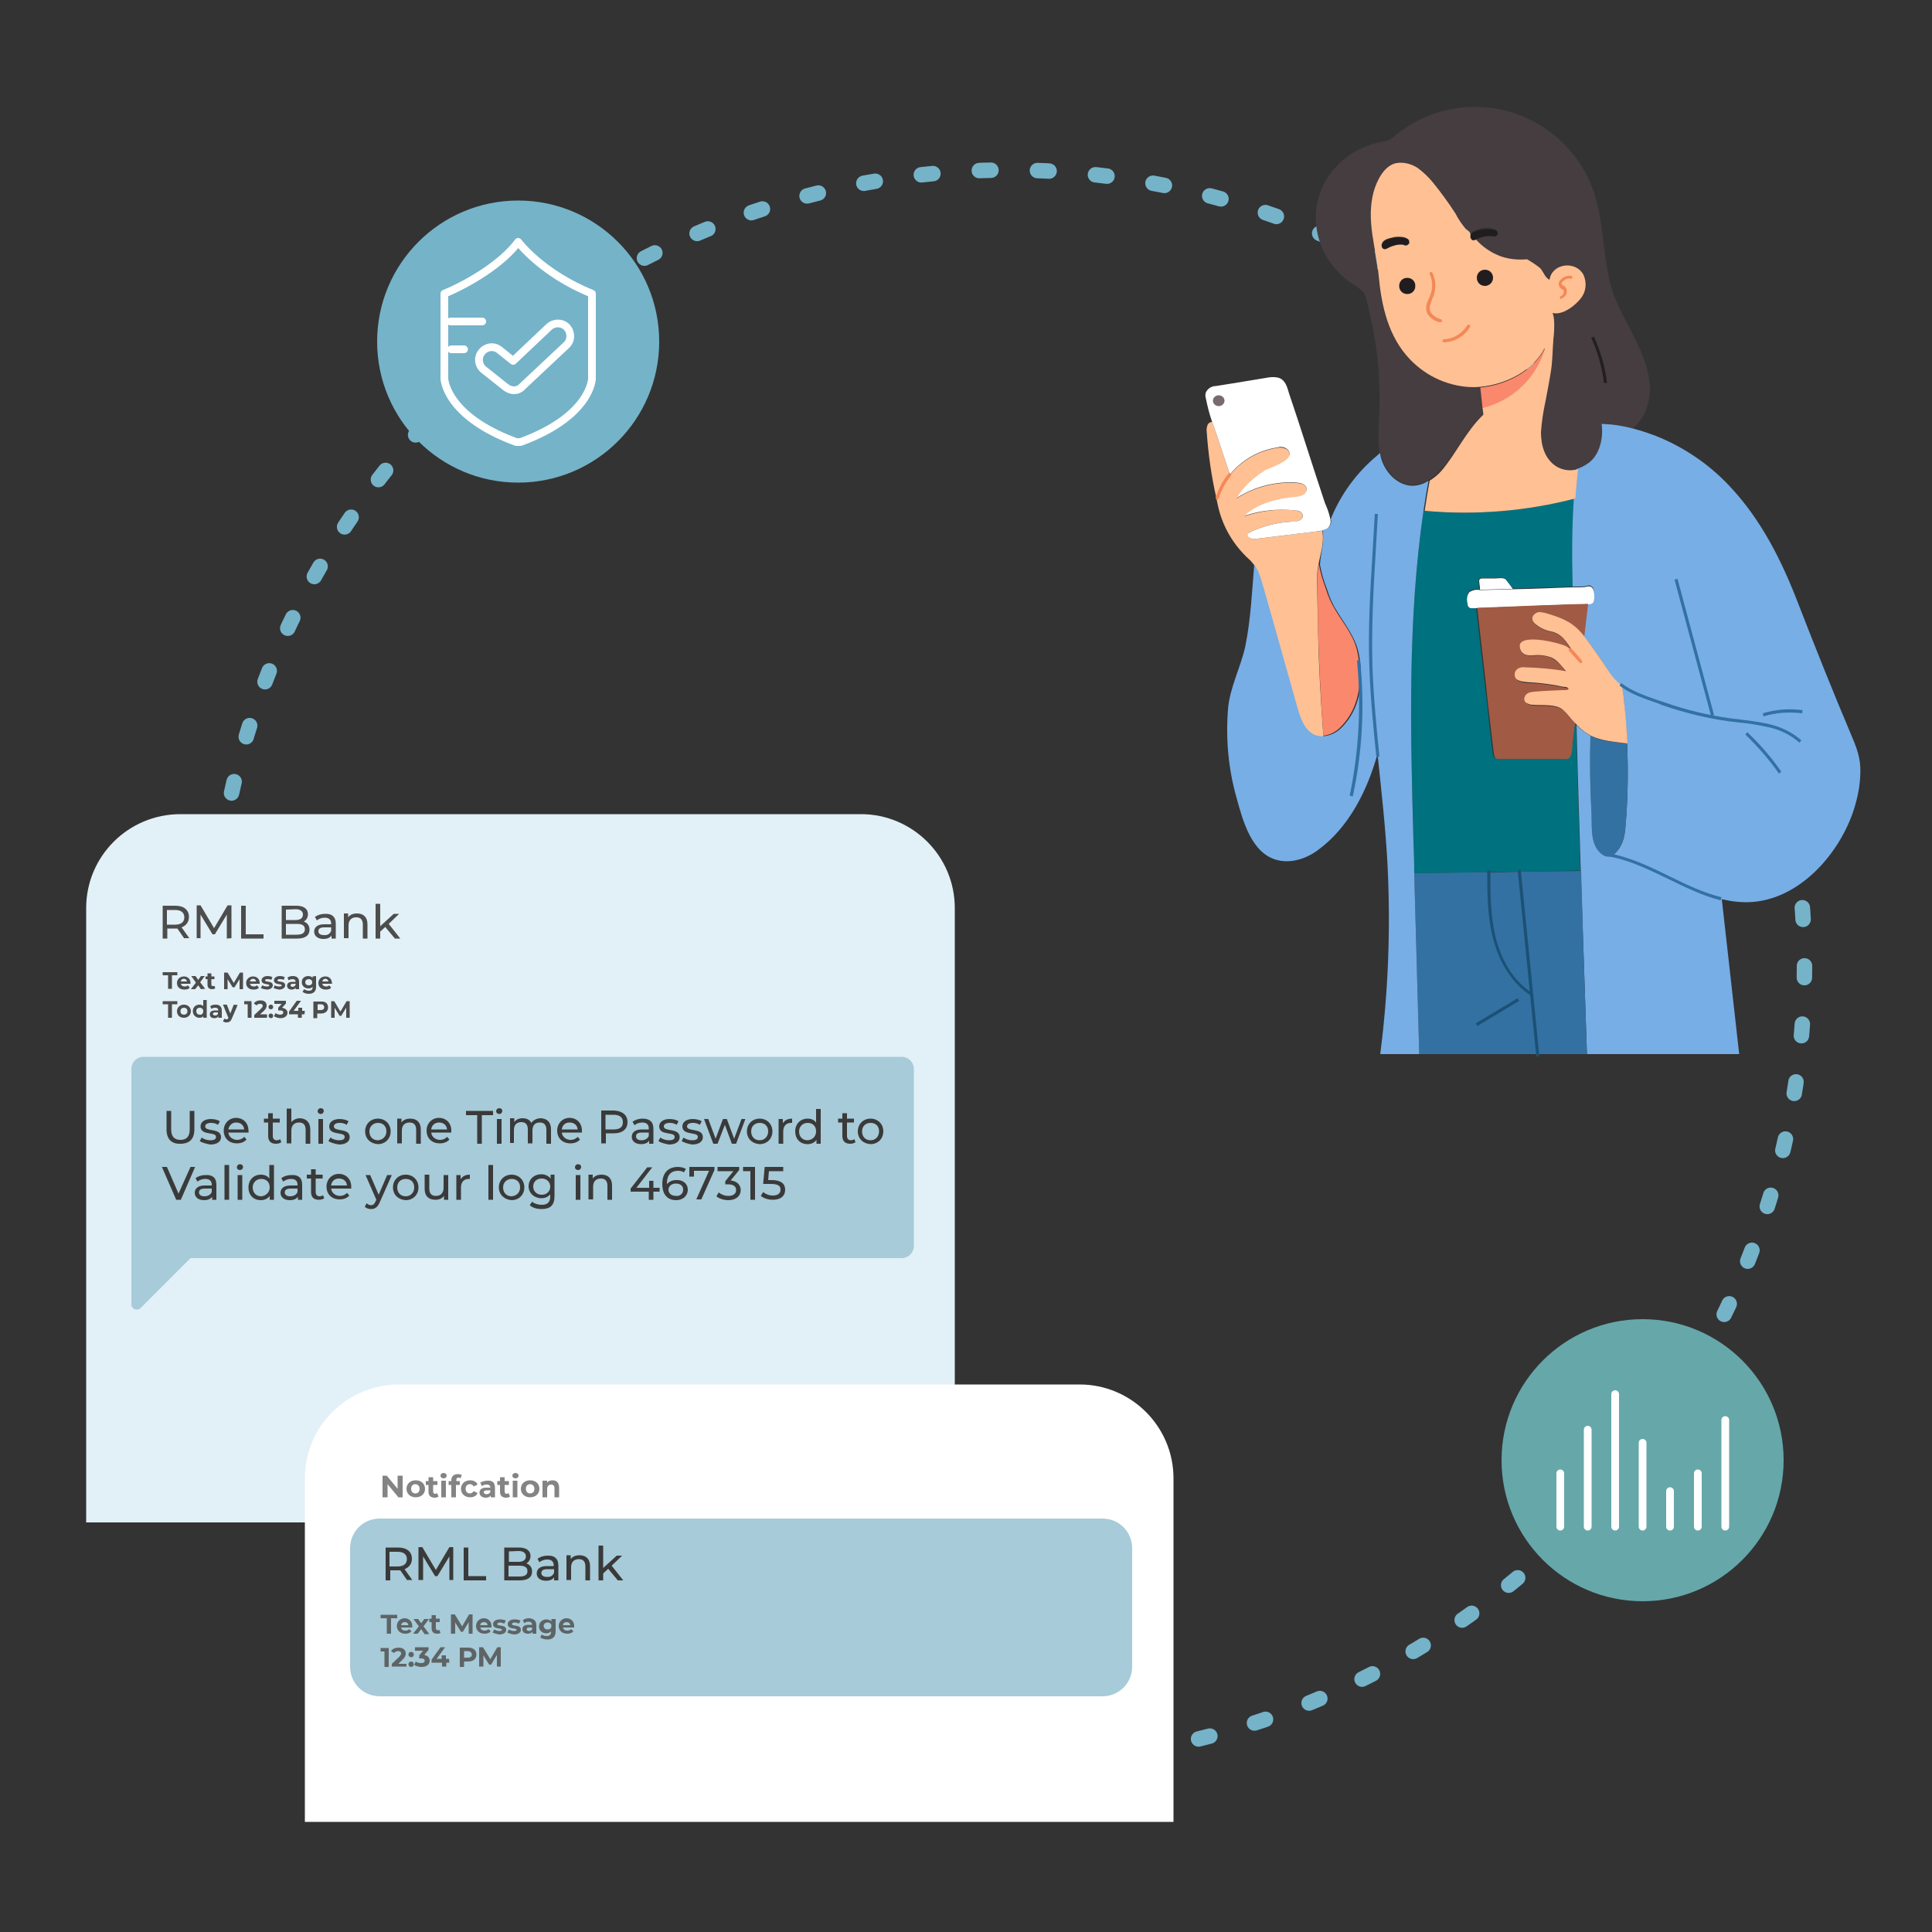
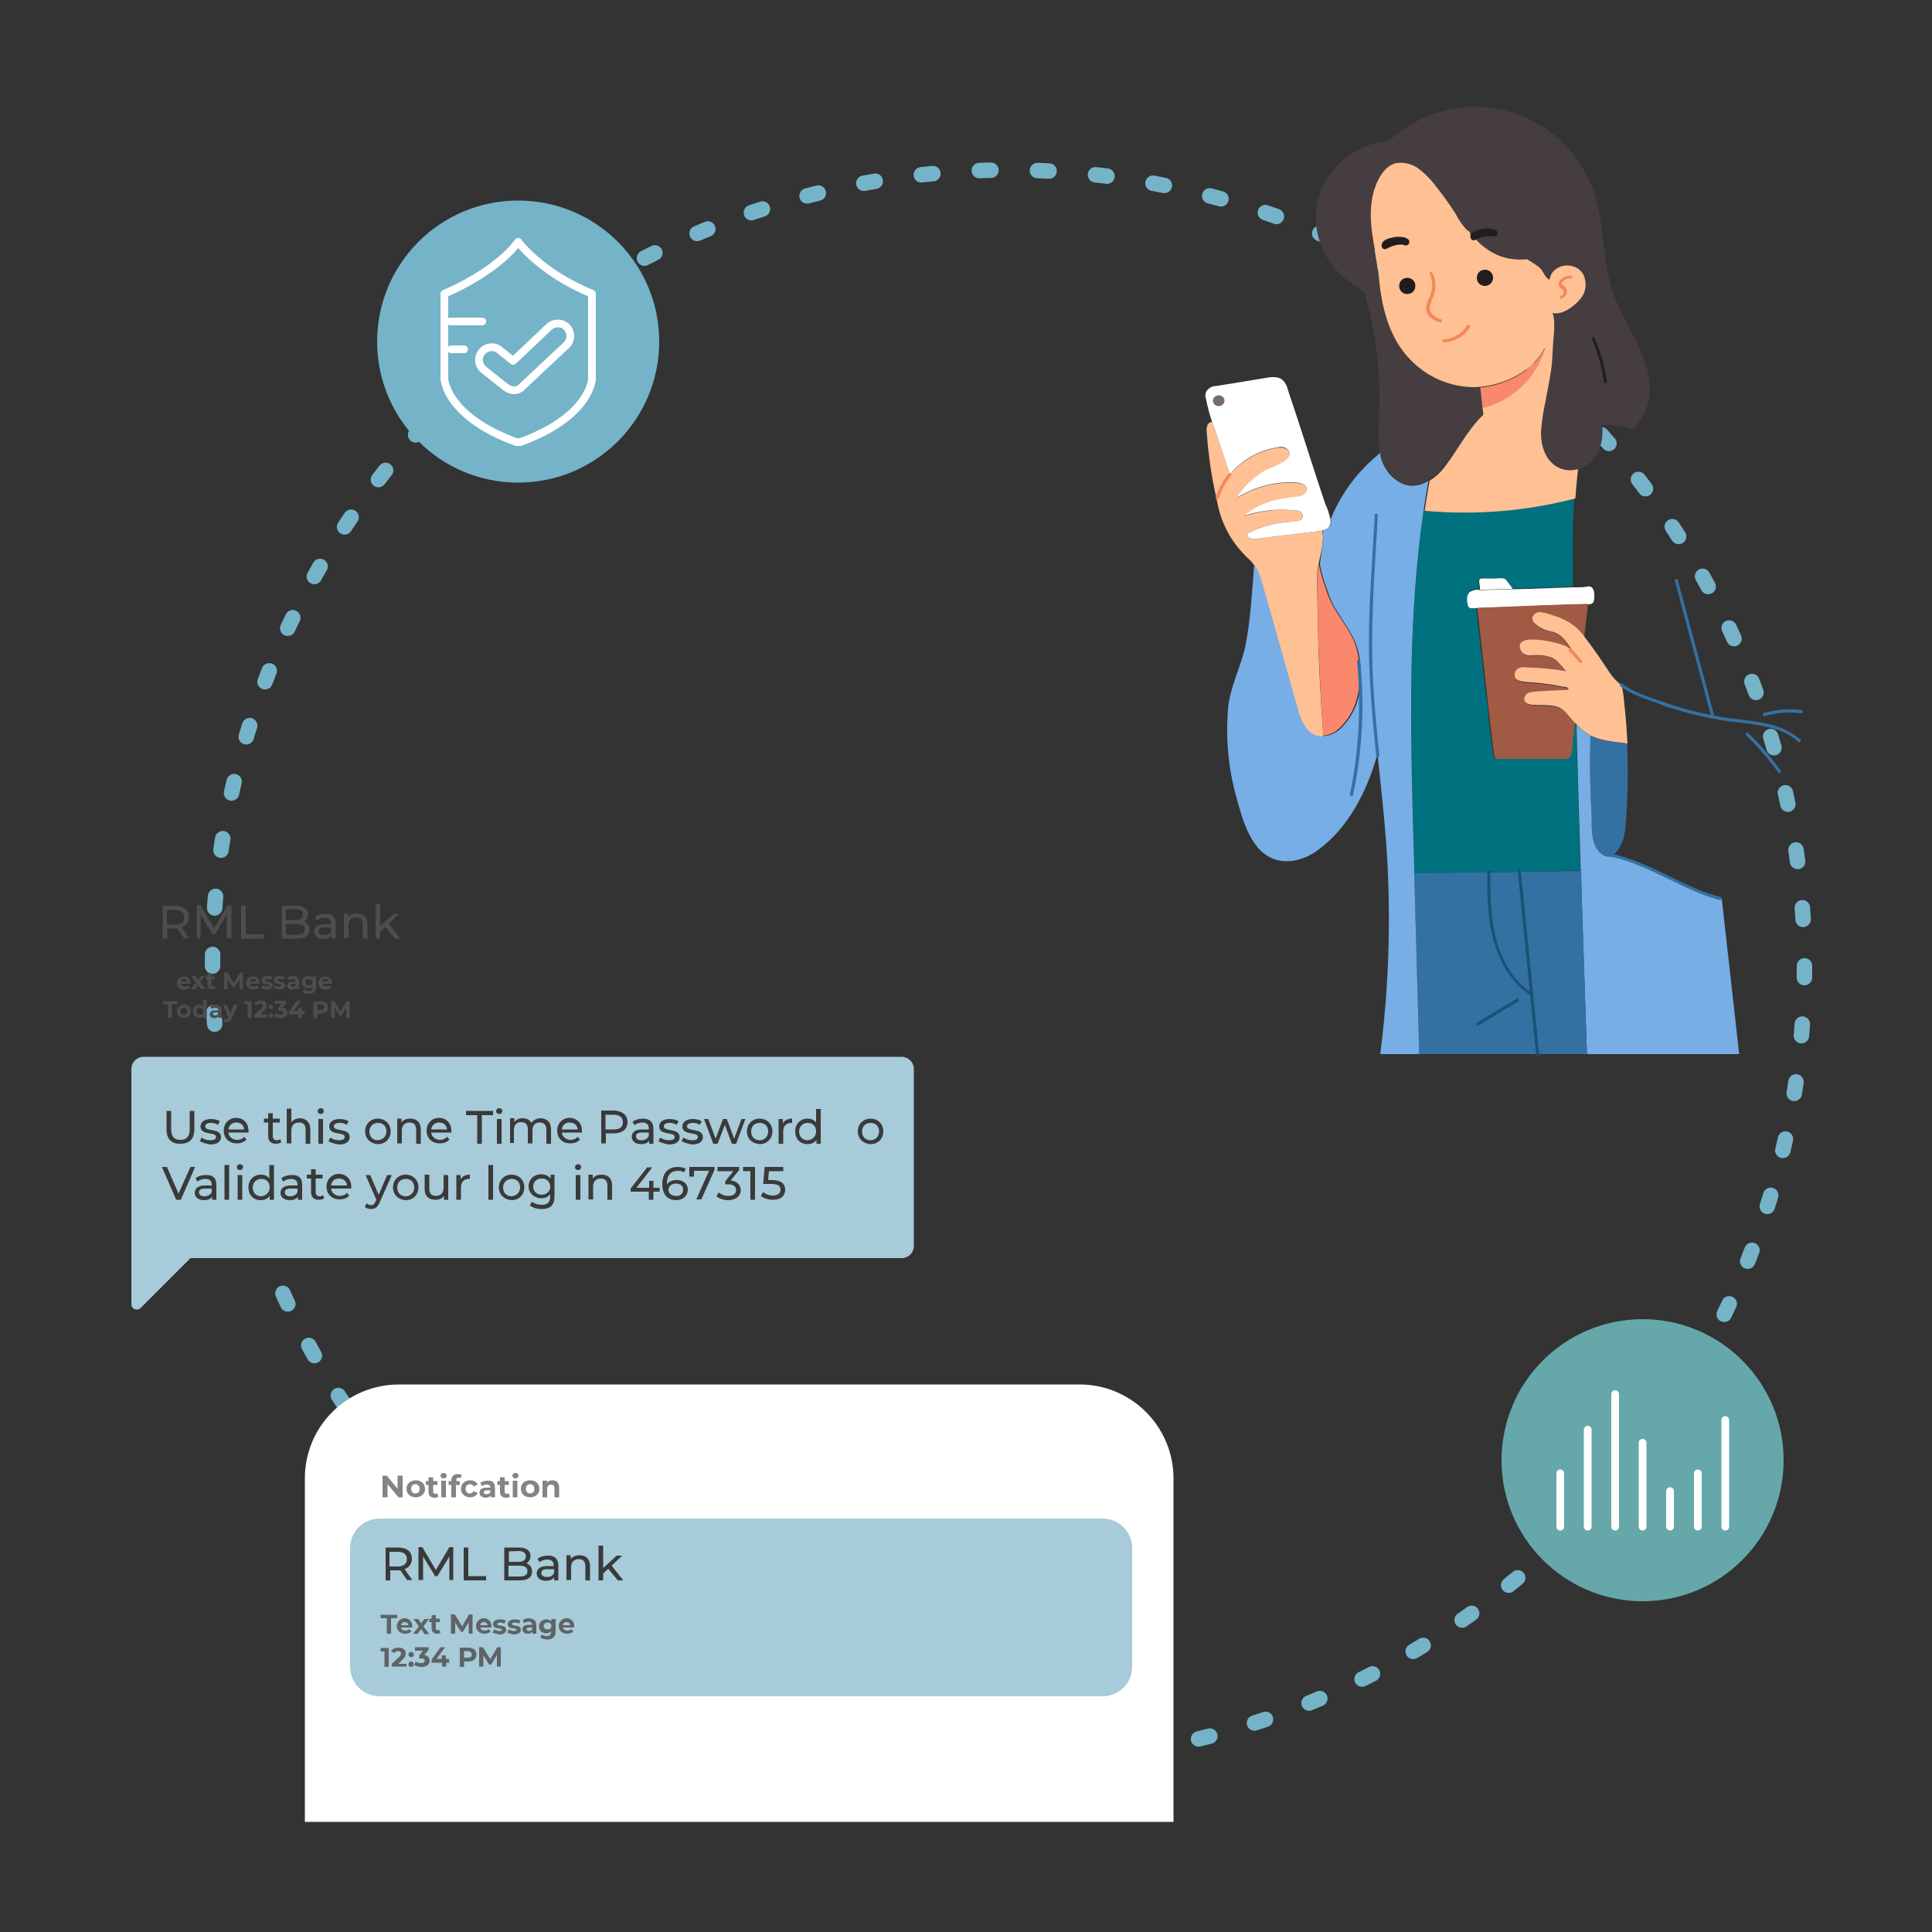
<svg xmlns="http://www.w3.org/2000/svg" version="1.1" id="Layer_1" x="0px" y="0px" viewBox="0 0 500 500" style="enable-background:new 0 0 500 500;" xml:space="preserve">
  <rect x="0" y="0" width="500" height="500" fill="#333333" stroke="none" />
  <style type="text/css">
	.st0{display:none;}
	.st1{display:inline;fill:#366D8B;}
	.st2{fill:none;stroke:#75B3C9;stroke-width:4;stroke-linecap:round;stroke-linejoin:round;stroke-dasharray:3.01,12.04;}
	.st3{fill:#E2F0F7;}
	.st4{fill:#A7CBD8;}
	.st5{enable-background:new    ;}
	.st6{fill:#3A3A3A;}
	.st7{fill:#4D4D4D;}
	.st8{fill:#FFFFFF;}
	.st9{fill:#5E6466;}
	.st10{fill:#848484;}
	.st11{fill:#75B3C9;}
	.st12{fill:none;stroke:#FFFFFF;stroke-width:2;stroke-linecap:round;stroke-linejoin:round;}
	.st13{fill:#66A7AA;}
	.st14{fill:#453D3F;}
	.st15{fill:#211D1E;}
	.st16{fill:#3371A3;}
	.st17{fill:#FA886C;}
	.st18{fill:#FFC094;}
	.st19{fill:#00717E;}
	.st20{fill:#77AEE5;}
	.st21{fill:#A15A44;}
	.st22{fill:#786A6E;}
	.st23{fill:#F38857;}
	.st24{fill:#231F20;}
	.st25{fill:#1B5175;}
</style>
  <title>Route OTP</title>
  <g id="Layer_2_1_" class="st0">
    <rect x="-7" y="-6" class="st1" width="514" height="512" />
  </g>
  <circle class="st2" cx="261" cy="250" r="206" />
-   <path class="st3" d="M46.7,210.7h176.1c13.4,0,24.3,10.9,24.3,24.3l0,0v159l0,0H22.3l0,0V235C22.3,221.6,33.2,210.7,46.7,210.7  L46.7,210.7z" />
  <path class="st4" d="M37.2,273.5h196.1c1.8,0,3.2,1.4,3.2,3.2v45.7c0,1.8-1.4,3.2-3.2,3.2H37.2c-1.8,0-3.2-1.4-3.2-3.2v-45.7  C34,274.9,35.4,273.5,37.2,273.5z" />
  <path class="st4" d="M54.5,291.3L34.6,303c-0.4,0.2-0.6,0.6-0.6,1.1v33.4c0,0.8,0.6,1.4,1.4,1.4c0.4,0,0.7-0.1,1-0.4l23.4-23.4  c0.3-0.3,0.4-0.7,0.3-1.1l-3.7-21.8c-0.1-0.7-0.8-1.1-1.5-1C54.8,291.2,54.6,291.2,54.5,291.3z" />
  <g class="st5">
    <path class="st6" d="M43.1,292.3v-4.8h1.2v4.8c0,1.9,0.9,2.7,2.4,2.7s2.4-0.8,2.4-2.7v-4.8h1.2v4.8c0,2.5-1.3,3.7-3.6,3.7   C44.4,296.1,43.1,294.8,43.1,292.3z" />
    <path class="st6" d="M51.7,295.3l0.5-0.9c0.5,0.4,1.4,0.7,2.2,0.7c1.1,0,1.5-0.3,1.5-0.9c0-1.4-4-0.2-4-2.7c0-1.1,1-1.9,2.7-1.9   c0.8,0,1.8,0.2,2.3,0.6l-0.5,0.9c-0.6-0.4-1.2-0.5-1.8-0.5c-1,0-1.5,0.4-1.5,0.9c0,1.5,4.1,0.3,4.1,2.8c0,1.2-1.1,1.9-2.8,1.9   C53.3,296,52.2,295.7,51.7,295.3z" />
    <path class="st6" d="M64.3,293.1h-5.2c0.1,1.1,1.1,1.9,2.3,1.9c0.7,0,1.4-0.3,1.8-0.8l0.6,0.7c-0.6,0.7-1.5,1-2.5,1   c-2.1,0-3.4-1.4-3.4-3.3s1.4-3.3,3.2-3.3s3.2,1.3,3.2,3.3C64.4,292.9,64.3,293,64.3,293.1z M59.1,292.3h4.1   c-0.1-1.1-0.9-1.8-2.1-1.8C60.1,290.5,59.3,291.2,59.1,292.3z" />
    <path class="st6" d="M72.8,295.6c-0.4,0.3-0.9,0.4-1.4,0.4c-1.3,0-2-0.7-2-2v-3.5h-1.1v-1h1.1v-1.4h1.2v1.4h1.8v1h-1.8v3.5   c0,0.7,0.4,1.1,1,1.1c0.3,0,0.7-0.1,0.9-0.3L72.8,295.6z" />
    <path class="st6" d="M80.3,292.3v3.7h-1.2v-3.6c0-1.3-0.6-1.9-1.7-1.9c-1.2,0-2,0.7-2,2.1v3.3h-1.2v-9h1.2v3.5c0.5-0.6,1.3-1,2.3-1   C79.2,289.5,80.3,290.4,80.3,292.3z" />
    <path class="st6" d="M82.2,287.6c0-0.4,0.3-0.8,0.8-0.8s0.8,0.3,0.8,0.7c0,0.4-0.3,0.8-0.8,0.8C82.6,288.3,82.2,288,82.2,287.6z    M82.4,289.6h1.2v6.4h-1.2V289.6z" />
    <path class="st6" d="M85,295.3l0.5-0.9c0.5,0.4,1.4,0.7,2.2,0.7c1.1,0,1.5-0.3,1.5-0.9c0-1.4-4-0.2-4-2.7c0-1.1,1-1.9,2.7-1.9   c0.8,0,1.8,0.2,2.3,0.6l-0.5,0.9c-0.6-0.4-1.2-0.5-1.8-0.5c-1,0-1.5,0.4-1.5,0.9c0,1.5,4.1,0.3,4.1,2.8c0,1.2-1.1,1.9-2.8,1.9   C86.6,296,85.5,295.7,85,295.3z" />
    <path class="st6" d="M94.5,292.8c0-1.9,1.4-3.3,3.3-3.3s3.3,1.4,3.3,3.3s-1.4,3.3-3.3,3.3C95.9,296,94.5,294.7,94.5,292.8z    M100,292.8c0-1.4-0.9-2.2-2.2-2.2c-1.2,0-2.2,0.9-2.2,2.2c0,1.4,0.9,2.3,2.2,2.3C99.1,295,100,294.1,100,292.8z" />
    <path class="st6" d="M108.9,292.3v3.7h-1.2v-3.6c0-1.3-0.6-1.9-1.7-1.9c-1.2,0-2,0.7-2,2.1v3.3h-1.2v-6.4h1.1v1   c0.5-0.7,1.3-1,2.3-1C107.8,289.5,108.9,290.4,108.9,292.3z" />
    <path class="st6" d="M116.8,293.1h-5.2c0.1,1.1,1.1,1.9,2.3,1.9c0.7,0,1.4-0.3,1.8-0.8l0.6,0.7c-0.6,0.7-1.5,1-2.5,1   c-2.1,0-3.4-1.4-3.4-3.3s1.4-3.3,3.2-3.3c1.8,0,3.2,1.3,3.2,3.3C116.8,292.9,116.8,293,116.8,293.1z M111.6,292.3h4.1   c-0.1-1.1-0.9-1.8-2.1-1.8C112.6,290.5,111.7,291.2,111.6,292.3z" />
    <path class="st6" d="M123.5,288.6h-2.9v-1.1h7v1.1h-2.9v7.4h-1.2V288.6z" />
    <path class="st6" d="M128.4,287.6c0-0.4,0.3-0.8,0.8-0.8s0.8,0.3,0.8,0.7c0,0.4-0.3,0.8-0.8,0.8C128.8,288.3,128.4,288,128.4,287.6   z M128.6,289.6h1.2v6.4h-1.2V289.6z" />
    <path class="st6" d="M142.6,292.3v3.7h-1.2v-3.6c0-1.3-0.6-1.9-1.7-1.9c-1.2,0-1.9,0.7-1.9,2.1v3.3h-1.2v-3.6   c0-1.3-0.6-1.9-1.7-1.9c-1.2,0-1.9,0.7-1.9,2.1v3.3h-1v-6.4h1.1v1c0.5-0.7,1.2-1,2.2-1s1.8,0.4,2.2,1.2c0.5-0.7,1.4-1.2,2.5-1.2   C141.6,289.5,142.6,290.4,142.6,292.3z" />
    <path class="st6" d="M150.6,293.1h-5.2c0.1,1.1,1.1,1.9,2.3,1.9c0.7,0,1.4-0.3,1.8-0.8l0.6,0.7c-0.6,0.7-1.5,1-2.5,1   c-2.1,0-3.4-1.4-3.4-3.3s1.4-3.3,3.2-3.3s3.2,1.3,3.2,3.3C150.6,292.9,150.6,293,150.6,293.1z M145.4,292.3h4.1   c-0.1-1.1-0.9-1.8-2.1-1.8C146.3,290.5,145.5,291.2,145.4,292.3z" />
    <path class="st6" d="M162.4,290.4c0,1.8-1.3,2.9-3.5,2.9h-2.1v2.6h-1.2v-8.5h3.3C161.1,287.5,162.4,288.6,162.4,290.4z    M161.2,290.4c0-1.2-0.8-1.9-2.4-1.9h-2.1v3.8h2.1C160.4,292.3,161.2,291.7,161.2,290.4z" />
    <path class="st6" d="M169.1,292.1v3.9H168v-0.8c-0.4,0.6-1.1,0.9-2.1,0.9c-1.5,0-2.4-0.8-2.4-1.9c0-1,0.7-1.9,2.6-1.9h1.8V292   c0-1-0.6-1.5-1.7-1.5c-0.8,0-1.5,0.3-2,0.7l-0.5-0.9c0.7-0.5,1.6-0.8,2.6-0.8C168.1,289.5,169.1,290.3,169.1,292.1z M167.9,294   v-0.9h-1.8c-1.1,0-1.5,0.4-1.5,1s0.5,1,1.4,1C166.9,295.1,167.6,294.7,167.9,294z" />
    <path class="st6" d="M170.4,295.3l0.5-0.9c0.5,0.4,1.4,0.7,2.2,0.7c1.1,0,1.5-0.3,1.5-0.9c0-1.4-4-0.2-4-2.7c0-1.1,1-1.9,2.7-1.9   c0.8,0,1.8,0.2,2.3,0.6l-0.5,0.9c-0.6-0.4-1.2-0.5-1.8-0.5c-1,0-1.5,0.4-1.5,0.9c0,1.5,4.1,0.3,4.1,2.8c0,1.2-1.1,1.9-2.8,1.9   C172,296,170.9,295.7,170.4,295.3z" />
    <path class="st6" d="M176.4,295.3l0.5-0.9c0.5,0.4,1.4,0.7,2.2,0.7c1.1,0,1.5-0.3,1.5-0.9c0-1.4-4-0.2-4-2.7c0-1.1,1-1.9,2.7-1.9   c0.8,0,1.8,0.2,2.3,0.6l-0.5,0.9c-0.6-0.4-1.2-0.5-1.8-0.5c-1,0-1.5,0.4-1.5,0.9c0,1.5,4.1,0.3,4.1,2.8c0,1.2-1.1,1.9-2.8,1.9   C178,296,177,295.7,176.4,295.3z" />
    <path class="st6" d="M192.9,289.6l-2.4,6.4h-1.1l-1.8-4.9l-1.9,4.9h-1.1l-2.4-6.4h1.1l1.9,5.1l1.9-5.1h1l1.9,5.1l1.9-5.1H192.9z" />
    <path class="st6" d="M193.3,292.8c0-1.9,1.4-3.3,3.3-3.3c1.9,0,3.3,1.4,3.3,3.3s-1.4,3.3-3.3,3.3   C194.7,296,193.3,294.7,193.3,292.8z M198.8,292.8c0-1.4-0.9-2.2-2.2-2.2s-2.2,0.9-2.2,2.2c0,1.4,0.9,2.3,2.2,2.3   S198.8,294.1,198.8,292.8z" />
    <path class="st6" d="M205,289.5v1.1c-0.1,0-0.2,0-0.3,0c-1.2,0-2,0.8-2,2.2v3.2h-1.2v-6.4h1.1v1.1   C203.1,289.9,203.9,289.5,205,289.5z" />
    <path class="st6" d="M212.4,287v9h-1.1v-1c-0.5,0.7-1.3,1.1-2.3,1.1c-1.9,0-3.2-1.3-3.2-3.3s1.4-3.3,3.2-3.3c0.9,0,1.7,0.3,2.2,1   V287H212.4z M211.2,292.8c0-1.4-0.9-2.2-2.2-2.2c-1.2,0-2.2,0.9-2.2,2.2c0,1.4,0.9,2.3,2.2,2.3C210.3,295,211.2,294.1,211.2,292.8z   " />
-     <path class="st6" d="M221.4,295.6c-0.4,0.3-0.9,0.4-1.4,0.4c-1.3,0-2-0.7-2-2v-3.5h-1.1v-1h1.1v-1.4h1.2v1.4h1.8v1h-1.8v3.5   c0,0.7,0.4,1.1,1,1.1c0.3,0,0.7-0.1,0.9-0.3L221.4,295.6z" />
    <path class="st6" d="M222,292.8c0-1.9,1.4-3.3,3.3-3.3c1.9,0,3.3,1.4,3.3,3.3s-1.4,3.3-3.3,3.3C223.4,296,222,294.7,222,292.8z    M227.5,292.8c0-1.4-0.9-2.2-2.2-2.2s-2.2,0.9-2.2,2.2c0,1.4,0.9,2.3,2.2,2.3S227.5,294.1,227.5,292.8z" />
  </g>
  <g class="st5">
    <path class="st6" d="M50.5,302l-3.7,8.5h-1.2l-3.7-8.5h1.3l3,6.9l3.1-6.9H50.5z" />
    <path class="st6" d="M56,306.6v3.9h-1.1v-0.8c-0.4,0.6-1.1,0.9-2.1,0.9c-1.5,0-2.4-0.8-2.4-1.9c0-1,0.7-1.9,2.6-1.9h1.8v-0.2   c0-1-0.6-1.5-1.7-1.5c-0.8,0-1.5,0.3-2,0.7l-0.5-0.9c0.7-0.5,1.6-0.8,2.6-0.8C55,304,56,304.8,56,306.6z M54.8,308.5v-0.9H53   c-1.1,0-1.5,0.4-1.5,1s0.5,1,1.4,1C53.8,309.6,54.5,309.2,54.8,308.5z" />
    <path class="st6" d="M58.1,301.5h1.2v9h-1.2V301.5z" />
    <path class="st6" d="M61.3,302.1c0-0.4,0.3-0.8,0.8-0.8s0.8,0.3,0.8,0.7c0,0.4-0.3,0.8-0.8,0.8C61.6,302.8,61.3,302.5,61.3,302.1z    M61.5,304.1h1.2v6.4h-1.2V304.1z" />
    <path class="st6" d="M70.9,301.5v9h-1.1v-1c-0.5,0.7-1.3,1.1-2.3,1.1c-1.9,0-3.2-1.3-3.2-3.3s1.4-3.3,3.2-3.3c0.9,0,1.7,0.3,2.2,1   v-3.5L70.9,301.5L70.9,301.5z M69.8,307.3c0-1.4-0.9-2.2-2.2-2.2c-1.2,0-2.2,0.9-2.2,2.2c0,1.4,0.9,2.3,2.2,2.3   C68.8,309.5,69.8,308.6,69.8,307.3z" />
    <path class="st6" d="M78.2,306.6v3.9h-1.1v-0.8c-0.4,0.6-1.1,0.9-2.1,0.9c-1.5,0-2.4-0.8-2.4-1.9c0-1,0.7-1.9,2.6-1.9H77v-0.2   c0-1-0.6-1.5-1.7-1.5c-0.8,0-1.5,0.3-2,0.7l-0.5-0.9c0.7-0.5,1.6-0.8,2.6-0.8C77.2,304,78.2,304.8,78.2,306.6z M77,308.5v-0.9h-1.8   c-1.1,0-1.5,0.4-1.5,1s0.5,1,1.4,1S76.7,309.2,77,308.5z" />
    <path class="st6" d="M83.9,310.1c-0.4,0.3-0.9,0.4-1.4,0.4c-1.3,0-2-0.7-2-2V305h-1.1v-1h1.1v-1.4h1.2v1.4h1.8v1h-1.8v3.5   c0,0.7,0.4,1.1,1,1.1c0.3,0,0.7-0.1,0.9-0.3L83.9,310.1z" />
    <path class="st6" d="M90.9,307.6h-5.2c0.1,1.1,1.1,1.9,2.3,1.9c0.7,0,1.4-0.3,1.8-0.8l0.6,0.7c-0.6,0.7-1.5,1-2.5,1   c-2.1,0-3.4-1.4-3.4-3.3s1.4-3.3,3.2-3.3c1.8,0,3.2,1.3,3.2,3.3C90.9,307.4,90.9,307.5,90.9,307.6z M85.7,306.8h4.1   c-0.1-1.1-0.9-1.8-2.1-1.8C86.6,305,85.8,305.7,85.7,306.8z" />
    <path class="st6" d="M101.4,304.1l-3.1,7c-0.6,1.4-1.3,1.8-2.3,1.8c-0.6,0-1.2-0.2-1.6-0.6l0.5-0.9c0.3,0.3,0.7,0.5,1.1,0.5   c0.6,0,0.9-0.3,1.2-1l0.2-0.4l-2.8-6.4h1.2l2.2,5.1l2.2-5.1H101.4z" />
    <path class="st6" d="M101.7,307.3c0-1.9,1.4-3.3,3.3-3.3s3.3,1.4,3.3,3.3s-1.4,3.3-3.3,3.3C103.1,310.5,101.7,309.2,101.7,307.3z    M107.2,307.3c0-1.4-0.9-2.2-2.2-2.2s-2.2,0.9-2.2,2.2c0,1.4,0.9,2.3,2.2,2.3S107.2,308.6,107.2,307.3z" />
    <path class="st6" d="M116,304.1v6.4h-1.1v-1c-0.5,0.7-1.3,1-2.2,1c-1.7,0-2.8-0.9-2.8-2.8V304h1.2v3.6c0,1.3,0.6,1.9,1.7,1.9   c1.2,0,2-0.7,2-2.1v-3.3H116z" />
    <path class="st6" d="M121.6,304v1.1c-0.1,0-0.2,0-0.3,0c-1.2,0-2,0.8-2,2.2v3.2h-1.2v-6.4h1.1v1.1C119.7,304.4,120.5,304,121.6,304   z" />
    <path class="st6" d="M126.4,301.5h1.2v9h-1.2V301.5z" />
    <path class="st6" d="M129.1,307.3c0-1.9,1.4-3.3,3.3-3.3c1.9,0,3.3,1.4,3.3,3.3s-1.4,3.3-3.3,3.3   C130.6,310.5,129.1,309.2,129.1,307.3z M134.6,307.3c0-1.4-0.9-2.2-2.2-2.2c-1.2,0-2.2,0.9-2.2,2.2c0,1.4,0.9,2.3,2.2,2.3   C133.7,309.5,134.6,308.6,134.6,307.3z" />
    <path class="st6" d="M143.5,304.1v5.5c0,2.3-1.1,3.3-3.3,3.3c-1.2,0-2.4-0.3-3.1-1l0.6-0.9c0.6,0.5,1.5,0.8,2.5,0.8   c1.5,0,2.2-0.7,2.2-2.2v-0.5c-0.6,0.7-1.4,1-2.3,1c-1.8,0-3.3-1.3-3.3-3.1c0-1.8,1.4-3.1,3.3-3.1c1,0,1.8,0.4,2.4,1.1v-1h1   L143.5,304.1L143.5,304.1z M142.4,307.1c0-1.2-0.9-2.1-2.2-2.1s-2.2,0.8-2.2,2.1c0,1.2,0.9,2.1,2.2,2.1S142.4,308.3,142.4,307.1z" />
    <path class="st6" d="M148.8,302.1c0-0.4,0.3-0.8,0.8-0.8s0.8,0.3,0.8,0.7c0,0.4-0.3,0.8-0.8,0.8   C149.1,302.8,148.8,302.5,148.8,302.1z M149,304.1h1.2v6.4H149V304.1z" />
    <path class="st6" d="M158.4,306.8v3.7h-1.2v-3.6c0-1.3-0.6-1.9-1.7-1.9c-1.2,0-2,0.7-2,2.1v3.3h-1.2V304h1.1v1c0.5-0.7,1.3-1,2.3-1   C157.3,304,158.4,304.9,158.4,306.8z" />
    <path class="st6" d="M170.7,308.4h-1.6v2.1h-1.2v-2.1h-4.7v-0.8l4.3-5.5h1.3l-4.1,5.3h3.3v-1.8h1.1v1.8h1.6L170.7,308.4   L170.7,308.4z" />
    <path class="st6" d="M178,307.9c0,1.6-1.3,2.7-3,2.7c-2.3,0-3.6-1.5-3.6-4.2c0-2.9,1.6-4.4,4-4.4c0.8,0,1.6,0.2,2.1,0.5l-0.5,0.9   c-0.4-0.3-1-0.4-1.6-0.4c-1.7,0-2.8,1.1-2.8,3.2c0,0.1,0,0.2,0,0.3c0.5-0.7,1.4-1.1,2.4-1.1C176.7,305.3,178,306.3,178,307.9z    M176.8,307.9c0-1-0.7-1.6-1.9-1.6c-1.1,0-1.9,0.7-1.9,1.6s0.7,1.6,2,1.6C176,309.6,176.8,308.9,176.8,307.9z" />
    <path class="st6" d="M184.9,302v0.8l-3.4,7.6h-1.3l3.3-7.4h-3.9v1.5h-1.2V302H184.9z" />
    <path class="st6" d="M191.7,308c0,1.4-1.1,2.6-3.2,2.6c-1.2,0-2.4-0.4-3.1-1l0.6-1c0.6,0.5,1.5,0.9,2.5,0.9c1.3,0,2-0.6,2-1.5   s-0.6-1.5-2.1-1.5h-0.7v-0.8l2.1-2.6h-4.1V302h5.6v0.8l-2.2,2.7C190.8,305.7,191.7,306.7,191.7,308z" />
    <path class="st6" d="M195.4,302v8.5h-1.2v-7.4h-1.9V302H195.4z" />
    <path class="st6" d="M203.2,307.9c0,1.5-1,2.6-3.2,2.6c-1.2,0-2.4-0.4-3.1-1l0.6-1c0.6,0.5,1.5,0.9,2.5,0.9c1.3,0,2-0.6,2-1.5   c0-1-0.6-1.5-2.6-1.5h-1.9l0.4-4.4h4.8v1.1H199l-0.2,2.3h0.9C202.2,305.4,203.2,306.4,203.2,307.9z" />
  </g>
  <g class="st5">
-     <path class="st7" d="M43.5,252.4h-1.4v-0.8h3.8v0.8h-1.4v3.5h-1C43.5,255.9,43.5,252.4,43.5,252.4z" />
    <path class="st7" d="M49.3,254.6h-2.5c0.1,0.4,0.4,0.7,1,0.7c0.4,0,0.6-0.1,0.8-0.3l0.5,0.6c-0.3,0.4-0.8,0.5-1.4,0.5   c-1.2,0-1.9-0.7-1.9-1.7s0.8-1.7,1.8-1.7s1.7,0.7,1.7,1.7C49.3,254.4,49.3,254.5,49.3,254.6z M46.8,254h1.6   c-0.1-0.4-0.4-0.7-0.8-0.7C47.1,253.3,46.8,253.6,46.8,254z" />
    <path class="st7" d="M52,256l-0.7-1l-0.8,1h-1.1l1.3-1.7l-1.2-1.7h1.1l0.7,1l0.7-1h1l-1.2,1.6l1.3,1.7L52,256L52,256z" />
    <path class="st7" d="M55.7,255.8c-0.2,0.1-0.5,0.2-0.8,0.2c-0.8,0-1.2-0.4-1.2-1.2v-1.4h-0.5v-0.7h0.5v-0.8h1v0.8h0.8v0.7h-0.8v1.4   c0,0.3,0.2,0.4,0.4,0.4c0.1,0,0.3,0,0.4-0.1L55.7,255.8z" />
    <path class="st7" d="M62,256v-2.6l-1.3,2.1h-0.5l-1.3-2.1v2.6H58v-4.3h0.9l1.6,2.7l1.6-2.7h0.8v4.3H62z" />
    <path class="st7" d="M67.2,254.6h-2.5c0.1,0.4,0.4,0.7,1,0.7c0.4,0,0.6-0.1,0.8-0.3l0.5,0.6c-0.3,0.4-0.8,0.5-1.4,0.5   c-1.2,0-1.9-0.7-1.9-1.7s0.8-1.7,1.8-1.7s1.7,0.7,1.7,1.7C67.2,254.4,67.2,254.5,67.2,254.6z M64.7,254h1.6   c-0.1-0.4-0.4-0.7-0.8-0.7S64.7,253.6,64.7,254z" />
    <path class="st7" d="M67.5,255.7l0.4-0.7c0.3,0.2,0.8,0.3,1.2,0.3c0.4,0,0.6-0.1,0.6-0.3c0-0.5-2,0-2-1.3c0-0.6,0.6-1.1,1.5-1.1   c0.5,0,1,0.1,1.3,0.3l-0.3,0.7c-0.3-0.2-0.7-0.2-1-0.2c-0.4,0-0.6,0.1-0.6,0.3c0,0.6,2,0,2,1.3c0,0.6-0.6,1.1-1.6,1.1   C68.4,256,67.9,255.9,67.5,255.7z" />
    <path class="st7" d="M70.8,255.7l0.3-0.7c0.3,0.2,0.8,0.3,1.2,0.3c0.4,0,0.6-0.1,0.6-0.3c0-0.5-2,0-2-1.3c0-0.6,0.6-1.1,1.5-1.1   c0.5,0,1,0.1,1.3,0.3l-0.3,0.7c-0.3-0.2-0.7-0.2-1-0.2c-0.4,0-0.6,0.1-0.6,0.3c0,0.6,2,0,2,1.3c0,0.6-0.6,1.1-1.6,1.1   C71.7,256,71.2,255.9,70.8,255.7z" />
    <path class="st7" d="M77.4,254.1v1.9h-0.9v-0.4c-0.2,0.3-0.5,0.5-1,0.5c-0.8,0-1.2-0.4-1.2-1s0.4-1,1.4-1h0.8   c0-0.4-0.2-0.7-0.8-0.7c-0.4,0-0.7,0.1-1,0.3l-0.3-0.7c0.4-0.3,0.9-0.4,1.4-0.4C76.8,252.6,77.4,253.1,77.4,254.1z M76.5,254.9   v-0.3h-0.7c-0.5,0-0.6,0.2-0.6,0.4s0.2,0.4,0.5,0.4C76.1,255.4,76.3,255.2,76.5,254.9z" />
    <path class="st7" d="M81.8,252.6v2.8c0,1.2-0.7,1.8-1.9,1.8c-0.6,0-1.2-0.2-1.6-0.5l0.4-0.7c0.3,0.2,0.8,0.4,1.2,0.4   c0.7,0,1-0.3,1-0.9v-0.1c-0.3,0.3-0.6,0.4-1.1,0.4c-0.9,0-1.7-0.6-1.7-1.6s0.7-1.6,1.7-1.6c0.5,0,0.9,0.2,1.1,0.5v-0.4L81.8,252.6   L81.8,252.6z M80.8,254.2c0-0.5-0.4-0.8-0.9-0.8s-0.9,0.3-0.9,0.8s0.4,0.8,0.9,0.8C80.5,255,80.8,254.7,80.8,254.2z" />
    <path class="st7" d="M85.9,254.6h-2.5c0.1,0.4,0.4,0.7,1,0.7c0.4,0,0.6-0.1,0.8-0.3l0.5,0.6c-0.3,0.4-0.8,0.5-1.4,0.5   c-1.2,0-1.9-0.7-1.9-1.7s0.8-1.7,1.8-1.7s1.7,0.7,1.7,1.7C86,254.4,85.9,254.5,85.9,254.6z M83.4,254H85c-0.1-0.4-0.4-0.7-0.8-0.7   C83.8,253.3,83.5,253.6,83.4,254z" />
  </g>
  <g class="st5">
    <path class="st7" d="M43.5,259.9h-1.4v-0.8h3.8v0.8h-1.4v3.5h-1C43.5,263.4,43.5,259.9,43.5,259.9z" />
    <path class="st7" d="M45.8,261.7c0-1,0.8-1.7,1.8-1.7s1.8,0.7,1.8,1.7s-0.8,1.7-1.8,1.7S45.8,262.8,45.8,261.7z M48.5,261.7   c0-0.6-0.4-0.9-0.9-0.9s-0.9,0.3-0.9,0.9s0.4,0.9,0.9,0.9S48.5,262.3,48.5,261.7z" />
    <path class="st7" d="M53.5,258.8v4.6h-0.9V263c-0.2,0.3-0.6,0.4-1,0.4c-0.9,0-1.7-0.7-1.7-1.7s0.7-1.7,1.7-1.7c0.4,0,0.8,0.1,1,0.4   v-1.6L53.5,258.8L53.5,258.8z M52.6,261.7c0-0.6-0.4-0.9-0.9-0.9s-0.9,0.3-0.9,0.9s0.4,0.9,0.9,0.9   C52.2,262.7,52.6,262.3,52.6,261.7z" />
    <path class="st7" d="M57.4,261.5v1.9h-0.9V263c-0.2,0.3-0.5,0.5-1,0.5c-0.8,0-1.2-0.4-1.2-1s0.4-1,1.4-1h0.8c0-0.4-0.2-0.7-0.8-0.7   c-0.4,0-0.7,0.1-1,0.3l-0.3-0.7c0.4-0.3,0.9-0.4,1.4-0.4C56.8,260,57.4,260.5,57.4,261.5z M56.4,262.4V262h-0.7   c-0.5,0-0.6,0.2-0.6,0.4c0,0.2,0.2,0.4,0.5,0.4C56,262.8,56.3,262.7,56.4,262.4z" />
    <path class="st7" d="M61.5,260.1l-1.5,3.5c-0.3,0.8-0.8,1-1.4,1c-0.3,0-0.7-0.1-0.9-0.3l0.4-0.7c0.1,0.1,0.4,0.2,0.5,0.2   c0.3,0,0.4-0.1,0.5-0.4l0,0l-1.4-3.4h1l0.9,2.3l0.9-2.3L61.5,260.1L61.5,260.1z" />
    <path class="st7" d="M65.1,259.1v4.3h-1v-3.5h-0.9v-0.8H65.1z" />
    <path class="st7" d="M69.1,262.6v0.8h-3.3v-0.7l1.7-1.6c0.4-0.4,0.5-0.6,0.5-0.8c0-0.3-0.2-0.5-0.7-0.5c-0.4,0-0.7,0.1-0.9,0.4   l-0.7-0.5c0.3-0.5,0.9-0.8,1.7-0.8c1,0,1.6,0.5,1.6,1.3c0,0.4-0.1,0.8-0.7,1.4l-1,0.9h1.8V262.6z" />
    <path class="st7" d="M69.5,260.6c0-0.4,0.3-0.6,0.6-0.6s0.6,0.2,0.6,0.6s-0.3,0.6-0.6,0.6S69.5,261,69.5,260.6z M69.5,262.9   c0-0.4,0.3-0.6,0.6-0.6s0.6,0.2,0.6,0.6s-0.3,0.6-0.6,0.6S69.5,263.2,69.5,262.9z" />
    <path class="st7" d="M74.4,262.1c0,0.7-0.6,1.4-1.8,1.4c-0.6,0-1.2-0.2-1.7-0.5l0.4-0.8c0.3,0.2,0.8,0.4,1.2,0.4   c0.5,0,0.8-0.2,0.8-0.6c0-0.3-0.2-0.5-0.8-0.5H72v-0.7l0.9-1H71V259h3v0.7l-1,1.1C74,261,74.4,261.5,74.4,262.1z" />
    <path class="st7" d="M78.8,262.5h-0.7v0.9h-1v-0.9h-2.3v-0.7l2-2.8h1.1l-1.9,2.6h1.2v-0.8h1v0.8h0.7L78.8,262.5L78.8,262.5z" />
    <path class="st7" d="M84.9,260.7c0,1-0.7,1.6-1.9,1.6h-0.9v1.2h-1v-4.3H83C84.2,259.1,84.9,259.7,84.9,260.7z M83.9,260.7   c0-0.5-0.3-0.8-0.9-0.8h-0.8v1.5H83C83.6,261.4,83.9,261.1,83.9,260.7z" />
    <path class="st7" d="M89.6,263.4v-2.6l-1.3,2.1h-0.4l-1.3-2.1v2.6h-0.9v-4.3h0.8l1.6,2.7l1.6-2.7h0.8v4.3H89.6z" />
  </g>
  <g class="st5">
    <path class="st7" d="M47.7,242.9l-1.8-2.6c-0.2,0-0.4,0-0.5,0h-2.1v2.6h-1.2v-8.5h3.3c2.2,0,3.5,1.1,3.5,2.9c0,1.3-0.7,2.2-1.9,2.7   l2,2.8h-1.3C47.7,242.8,47.7,242.9,47.7,242.9z M47.7,237.4c0-1.2-0.8-1.9-2.4-1.9h-2.1v3.8h2.1C46.9,239.3,47.7,238.6,47.7,237.4z   " />
    <path class="st7" d="M58.7,242.9v-6.2l-3.1,5.1H55l-3.1-5.1v6.1h-1v-8.5h1l3.5,5.9l3.5-5.9h1v8.5L58.7,242.9L58.7,242.9z" />
    <path class="st7" d="M62.4,234.4h1.2v7.4h4.6v1.1h-5.8C62.4,242.9,62.4,234.4,62.4,234.4z" />
    <path class="st7" d="M80.1,240.6c0,1.5-1.1,2.3-3.2,2.3h-4v-8.5h3.8c1.9,0,3,0.8,3,2.2c0,0.9-0.5,1.6-1.1,1.9   C79.5,238.8,80.1,239.5,80.1,240.6z M74,235.4v2.7h2.5c1.2,0,1.9-0.5,1.9-1.4s-0.7-1.4-1.9-1.4L74,235.4L74,235.4z M78.9,240.5   c0-1-0.7-1.4-2.1-1.4H74v2.8h2.8C78.1,241.9,78.9,241.5,78.9,240.5z" />
    <path class="st7" d="M86.9,239v3.9h-1.1v-0.8c-0.4,0.6-1.1,0.9-2.1,0.9c-1.5,0-2.4-0.8-2.4-1.9c0-1,0.7-1.9,2.6-1.9h1.8V239   c0-1-0.6-1.5-1.7-1.5c-0.8,0-1.5,0.3-2,0.7l-0.5-0.9c0.7-0.5,1.6-0.8,2.6-0.8C85.9,236.4,86.9,237.3,86.9,239z M85.7,240.9V240   h-1.8c-1.1,0-1.5,0.4-1.5,1s0.5,1,1.4,1C84.7,242.1,85.4,241.7,85.7,240.9z" />
    <path class="st7" d="M95.1,239.2v3.7h-1.2v-3.6c0-1.3-0.6-1.9-1.7-1.9c-1.2,0-2,0.7-2,2.1v3.3H89v-6.4h1.1v1c0.5-0.7,1.3-1,2.3-1   C94,236.4,95.1,237.3,95.1,239.2z" />
    <path class="st7" d="M99.7,239.9l-1.3,1.2v1.8h-1.2v-9h1.2v5.8l3.5-3.2h1.4l-2.7,2.6l3,3.8h-1.4L99.7,239.9z" />
  </g>
  <path class="st8" d="M103.3,358.3h176.1c13.4,0,24.3,10.9,24.3,24.3v88.9l0,0H78.9l0,0v-88.9C78.9,369.1,89.8,358.3,103.3,358.3z" />
  <path class="st4" d="M98.3,393h187c4.3,0,7.7,3.4,7.7,7.7v30.6c0,4.3-3.4,7.7-7.7,7.7h-187c-4.3,0-7.7-3.4-7.7-7.7v-30.6  C90.6,396.4,94,393,98.3,393z" />
  <g class="st5">
    <path class="st6" d="M105.4,409l-1.8-2.6c-0.2,0-0.4,0-0.5,0H101v2.6h-1.2v-8.5h3.3c2.2,0,3.5,1.1,3.5,2.9c0,1.3-0.7,2.2-1.9,2.7   l2,2.8h-1.3V409z M105.3,403.5c0-1.2-0.8-1.9-2.4-1.9h-2.1v3.8h2.1C104.5,405.4,105.3,404.7,105.3,403.5z" />
    <path class="st6" d="M116.3,409v-6.2l-3.1,5.1h-0.6l-3.1-5.1v6.1h-1.2v-8.5h1l3.5,5.9l3.5-5.9h1v8.5h-1   C116.3,408.9,116.3,409,116.3,409z" />
    <path class="st6" d="M120,400.5h1.2v7.4h4.6v1.1H120V400.5z" />
    <path class="st6" d="M137.7,406.7c0,1.5-1.1,2.3-3.2,2.3h-4v-8.5h3.8c1.9,0,3,0.8,3,2.2c0,0.9-0.5,1.6-1.1,1.9   C137.1,404.9,137.7,405.6,137.7,406.7z M131.7,401.5v2.7h2.5c1.2,0,1.9-0.5,1.9-1.4s-0.7-1.4-1.9-1.4L131.7,401.5L131.7,401.5z    M136.5,406.6c0-1-0.7-1.4-2.1-1.4h-2.8v2.8h2.8C135.8,408,136.5,407.6,136.5,406.6z" />
    <path class="st6" d="M144.5,405.1v3.9h-1.1v-0.8c-0.4,0.6-1.1,0.9-2.1,0.9c-1.5,0-2.4-0.8-2.4-1.9c0-1,0.7-1.9,2.6-1.9h1.8v-0.2   c0-1-0.6-1.5-1.7-1.5c-0.8,0-1.5,0.3-2,0.7l-0.5-0.9c0.7-0.5,1.6-0.8,2.6-0.8C143.5,402.5,144.5,403.4,144.5,405.1z M143.4,407   v-0.9h-1.8c-1.1,0-1.5,0.4-1.5,1s0.5,1,1.4,1C142.4,408.2,143.1,407.8,143.4,407z" />
    <path class="st6" d="M152.7,405.3v3.7h-1.2v-3.6c0-1.3-0.6-1.9-1.7-1.9c-1.2,0-2,0.7-2,2.1v3.3h-1.2v-6.4h1.1v1   c0.5-0.7,1.3-1,2.3-1C151.6,402.5,152.7,403.4,152.7,405.3z" />
    <path class="st6" d="M157.4,406l-1.3,1.2v1.8h-1.2v-9h1.2v5.8l3.5-3.2h1.4l-2.7,2.6l3,3.8h-1.4L157.4,406z" />
  </g>
  <g class="st5">
    <path class="st9" d="M100.1,418.8h-1.6v-0.9h4.3v0.9h-1.6v4h-1.1C100.1,422.8,100.1,418.8,100.1,418.8z" />
    <path class="st9" d="M106.7,421.2h-2.9c0.1,0.5,0.5,0.8,1.1,0.8c0.4,0,0.7-0.1,1-0.4l0.6,0.6c-0.4,0.4-0.9,0.6-1.6,0.6   c-1.3,0-2.2-0.8-2.2-2c0-1.1,0.9-2,2-2s2,0.8,2,2C106.7,421,106.7,421.1,106.7,421.2z M103.8,420.6h1.9c-0.1-0.5-0.4-0.8-0.9-0.8   C104.2,419.8,103.9,420.1,103.8,420.6z" />
    <path class="st9" d="M109.8,422.8l-0.8-1.2l-0.9,1.2h-1.2l1.5-1.9L107,419h1.2l0.8,1.1l0.8-1.1h1.2l-1.4,1.9l1.5,2h-1.3   C109.8,422.9,109.8,422.8,109.8,422.8z" />
    <path class="st9" d="M114,422.6c-0.2,0.2-0.6,0.2-0.9,0.2c-0.9,0-1.4-0.5-1.4-1.4v-1.6h-0.6v-0.9h0.6V418h1.1v0.9h1v0.9h-1v1.6   c0,0.3,0.2,0.5,0.5,0.5c0.2,0,0.3,0,0.4-0.1L114,422.6z" />
    <path class="st9" d="M121.3,422.8v-3l-1.5,2.5h-0.5l-1.5-2.4v2.9h-1.1v-5h1l1.9,3.1l1.8-3.1h0.9v5H121.3z" />
    <path class="st9" d="M127.2,421.2h-2.9c0.1,0.5,0.5,0.8,1.1,0.8c0.4,0,0.7-0.1,1-0.4l0.6,0.6c-0.4,0.4-0.9,0.6-1.6,0.6   c-1.3,0-2.2-0.8-2.2-2c0-1.1,0.9-2,2-2s2,0.8,2,2C127.2,421,127.2,421.1,127.2,421.2z M124.3,420.6h1.9c-0.1-0.5-0.4-0.8-0.9-0.8   C124.7,419.8,124.3,420.1,124.3,420.6z" />
    <path class="st9" d="M127.5,422.5l0.4-0.8c0.3,0.2,0.9,0.4,1.3,0.4c0.5,0,0.7-0.1,0.7-0.3c0-0.6-2.3,0-2.3-1.5   c0-0.7,0.7-1.2,1.8-1.2c0.5,0,1.1,0.1,1.5,0.3l-0.4,0.8c-0.4-0.2-0.8-0.3-1.1-0.3c-0.5,0-0.7,0.2-0.7,0.4c0,0.7,2.3,0,2.3,1.5   c0,0.7-0.7,1.2-1.8,1.2C128.6,422.9,127.9,422.7,127.5,422.5z" />
    <path class="st9" d="M131.3,422.5l0.4-0.8c0.3,0.2,0.9,0.4,1.3,0.4c0.5,0,0.7-0.1,0.7-0.3c0-0.6-2.3,0-2.3-1.5   c0-0.7,0.7-1.2,1.8-1.2c0.5,0,1.1,0.1,1.5,0.3l-0.4,0.8c-0.4-0.2-0.8-0.3-1.1-0.3c-0.5,0-0.7,0.2-0.7,0.4c0,0.7,2.3,0,2.3,1.5   c0,0.7-0.7,1.2-1.8,1.2C132.3,422.9,131.7,422.7,131.3,422.5z" />
    <path class="st9" d="M138.8,420.6v2.2h-1v-0.5c-0.2,0.3-0.6,0.5-1.2,0.5c-0.9,0-1.4-0.5-1.4-1.2s0.5-1.1,1.6-1.1h0.9   c0-0.5-0.3-0.8-0.9-0.8c-0.4,0-0.8,0.1-1.1,0.4l-0.4-0.8c0.4-0.3,1-0.5,1.6-0.5C138.2,418.9,138.8,419.5,138.8,420.6z M137.7,421.6   v-0.4H137c-0.5,0-0.7,0.2-0.7,0.4c0,0.3,0.2,0.5,0.6,0.5C137.3,422.1,137.6,422,137.7,421.6z" />
    <path class="st9" d="M143.8,419v3.2c0,1.4-0.8,2.1-2.1,2.1c-0.7,0-1.4-0.2-1.9-0.5l0.4-0.8c0.3,0.3,0.9,0.4,1.3,0.4   c0.8,0,1.1-0.4,1.1-1v-0.2c-0.3,0.3-0.7,0.5-1.2,0.5c-1.1,0-1.9-0.7-1.9-1.8s0.9-1.8,1.9-1.8c0.5,0,1,0.2,1.3,0.5V419H143.8z    M142.7,420.8c0-0.6-0.4-0.9-1-0.9s-1,0.4-1,0.9s0.4,0.9,1,0.9S142.7,421.4,142.7,420.8z" />
    <path class="st9" d="M148.6,421.2h-2.9c0.1,0.5,0.5,0.8,1.1,0.8c0.4,0,0.7-0.1,1-0.4l0.6,0.6c-0.4,0.4-0.9,0.6-1.6,0.6   c-1.3,0-2.2-0.8-2.2-2c0-1.1,0.9-2,2-2s2,0.8,2,2C148.6,421,148.6,421.1,148.6,421.2z M145.7,420.6h1.9c-0.1-0.5-0.4-0.8-0.9-0.8   C146.1,419.8,145.7,420.1,145.7,420.6z" />
  </g>
  <g class="st5">
    <path class="st9" d="M100.6,426.4v5h-1.1v-4h-1v-0.9h2.1V426.4z" />
    <path class="st9" d="M105.2,430.4v0.9h-3.8v-0.7l1.9-1.8c0.4-0.4,0.5-0.7,0.5-0.9c0-0.4-0.3-0.6-0.8-0.6c-0.4,0-0.8,0.2-1,0.5   l-0.8-0.5c0.4-0.6,1.1-0.9,2-0.9c1.1,0,1.8,0.6,1.8,1.5c0,0.5-0.1,0.9-0.8,1.6l-1.1,1.1h2.1C105.2,430.6,105.2,430.4,105.2,430.4z" />
    <path class="st9" d="M105.7,428.2c0-0.4,0.3-0.7,0.7-0.7c0.4,0,0.7,0.3,0.7,0.7c0,0.4-0.3,0.7-0.7,0.7   C106,428.8,105.7,428.6,105.7,428.2z M105.7,430.7c0-0.4,0.3-0.7,0.7-0.7c0.4,0,0.7,0.3,0.7,0.7c0,0.4-0.3,0.7-0.7,0.7   C106,431.4,105.7,431.1,105.7,430.7z" />
    <path class="st9" d="M111.2,429.8c0,0.8-0.6,1.6-2.1,1.6c-0.7,0-1.4-0.2-1.9-0.5l0.4-0.9c0.4,0.3,0.9,0.4,1.4,0.4   c0.6,0,0.9-0.2,0.9-0.6s-0.3-0.6-0.9-0.6h-0.5v-0.8l1-1.2h-2.1v-0.9h3.5v0.7l-1.1,1.3C110.8,428.5,111.2,429.1,111.2,429.8z" />
    <path class="st9" d="M116.3,430.3h-0.8v1h-1.1v-1h-2.7v-0.8l2.3-3.2h1.2l-2.2,3h1.3v-0.9h1.1v0.9h0.8L116.3,430.3L116.3,430.3z" />
    <path class="st9" d="M123.3,428.2c0,1.1-0.8,1.8-2.2,1.8h-1v1.4H119v-5h2.2C122.5,426.4,123.3,427.1,123.3,428.2z M122.1,428.2   c0-0.5-0.4-0.9-1.1-0.9h-0.9v1.7h0.9C121.8,429,122.1,428.7,122.1,428.2z" />
    <path class="st9" d="M128.6,431.3v-3l-1.5,2.5h-0.5l-1.5-2.4v2.9H124v-5h1l1.9,3.1l1.8-3.1h0.9v5H128.6z" />
  </g>
  <g class="st5">
    <path class="st10" d="M104.2,381.9v5.6h-1.1l-2.8-3.4v3.4H99v-5.6h1.1l2.8,3.4v-3.4H104.2z" />
    <path class="st10" d="M105.2,385.3c0-1.3,1-2.2,2.4-2.2s2.4,0.9,2.4,2.2s-1,2.2-2.4,2.2S105.2,386.6,105.2,385.3z M108.6,385.3   c0-0.7-0.5-1.2-1.1-1.2s-1.1,0.4-1.1,1.2s0.5,1.2,1.1,1.2S108.6,386.1,108.6,385.3z" />
    <path class="st10" d="M113.5,387.3c-0.3,0.2-0.6,0.3-1,0.3c-1,0-1.6-0.5-1.6-1.5v-1.8h-0.7v-1h0.7v-1h1.2v1h1.1v1h-1.1v1.7   c0,0.4,0.2,0.6,0.5,0.6c0.2,0,0.4-0.1,0.5-0.2L113.5,387.3z" />
    <path class="st10" d="M114,381.9c0-0.4,0.3-0.7,0.8-0.7s0.8,0.3,0.8,0.7c0,0.4-0.3,0.7-0.8,0.7S114,382.3,114,381.9z M114.2,383.2   h1.2v4.3h-1.2V383.2z" />
    <path class="st10" d="M117.9,383.3h1.1v1h-1v3.2h-1.2v-3.2h-0.7v-1h0.7v-0.2c0-1,0.6-1.6,1.7-1.6c0.4,0,0.7,0.1,1,0.2l-0.3,0.9   c-0.1-0.1-0.3-0.2-0.5-0.2c-0.4,0-0.6,0.2-0.6,0.6v0.3L117.9,383.3L117.9,383.3z" />
    <path class="st10" d="M119.3,385.3c0-1.3,1-2.2,2.4-2.2c0.9,0,1.6,0.4,1.9,1.1l-1,0.5c-0.2-0.4-0.6-0.6-1-0.6   c-0.6,0-1.1,0.4-1.1,1.2s0.5,1.2,1.1,1.2c0.4,0,0.7-0.2,1-0.6l1,0.5c-0.3,0.7-1,1.1-1.9,1.1C120.3,387.5,119.3,386.6,119.3,385.3z" />
    <path class="st10" d="M128.1,385v2.5H127V387c-0.2,0.4-0.7,0.6-1.3,0.6c-1,0-1.6-0.6-1.6-1.3c0-0.8,0.5-1.3,1.8-1.3h1   c0-0.5-0.3-0.8-1-0.8c-0.5,0-0.9,0.2-1.2,0.4l-0.4-0.9c0.5-0.3,1.2-0.5,1.9-0.5C127.4,383.1,128.1,383.7,128.1,385z M126.9,386.1   v-0.4H126c-0.6,0-0.8,0.2-0.8,0.5s0.3,0.5,0.7,0.5C126.4,386.7,126.7,386.5,126.9,386.1z" />
    <path class="st10" d="M132,387.3c-0.3,0.2-0.6,0.3-1,0.3c-1,0-1.6-0.5-1.6-1.5v-1.8h-0.7v-1h0.7v-1h1.2v1h1.1v1h-1.1v1.7   c0,0.4,0.2,0.6,0.5,0.6c0.2,0,0.4-0.1,0.5-0.2L132,387.3z" />
    <path class="st10" d="M132.6,381.9c0-0.4,0.3-0.7,0.8-0.7s0.8,0.3,0.8,0.7c0,0.4-0.3,0.7-0.8,0.7S132.6,382.3,132.6,381.9z    M132.7,383.2h1.2v4.3h-1.2V383.2z" />
    <path class="st10" d="M134.8,385.3c0-1.3,1-2.2,2.4-2.2s2.4,0.9,2.4,2.2s-1,2.2-2.4,2.2S134.8,386.6,134.8,385.3z M138.3,385.3   c0-0.7-0.5-1.2-1.1-1.2s-1.1,0.4-1.1,1.2s0.5,1.2,1.1,1.2S138.3,386.1,138.3,385.3z" />
    <path class="st10" d="M144.7,385v2.5h-1.2v-2.3c0-0.7-0.3-1-0.9-1c-0.6,0-1,0.4-1,1.2v2.1h-1.2v-4.3h1.2v0.5   c0.3-0.4,0.8-0.6,1.4-0.6C144,383.1,144.7,383.7,144.7,385z" />
  </g>
  <circle class="st11" cx="134.1" cy="88.4" r="36.5" />
  <path class="st12" d="M134.7,114.4h-1.1C115.3,107.7,115,98,115,98V76c6.3-2.6,15-7.8,19.1-13.4c0,0,6,8.1,19.1,13.4v22  C153.2,98,153,107.7,134.7,114.4z M124.8,83.2h-8.2 M120.1,90.4h-3.3" />
  <path class="st12" d="M133,101c-0.7,0-1.4-0.3-2-0.7l-5.8-4.6c-1.4-1.1-1.7-3.2-0.5-4.6c1.1-1.4,3.2-1.7,4.6-0.5l3.5,2.8l9.3-8.8  c1.3-1.2,3.4-1.2,4.6,0.1c1.2,1.3,1.2,3.4-0.1,4.6l0,0L135.2,100C134.6,100.7,133.8,101,133,101z" />
  <circle class="st13" cx="425.1" cy="377.9" r="36.5" />
  <line class="st12" x1="403.8" y1="395.1" x2="403.8" y2="381.3" />
  <line class="st12" x1="410.9" y1="395.1" x2="410.9" y2="370" />
  <line class="st12" x1="418" y1="395.1" x2="418" y2="360.8" />
  <line class="st12" x1="425.1" y1="395.1" x2="425.1" y2="373.4" />
  <line class="st12" x1="432.2" y1="395.1" x2="432.2" y2="385.9" />
  <line class="st12" x1="446.5" y1="395.1" x2="446.5" y2="367.5" />
  <line class="st12" x1="439.4" y1="395.1" x2="439.4" y2="381.3" />
  <path class="st14" d="M361.2,38.1c-5.9,3.7-9.4,10.4-9,17.4c0,1.5,0.4,2.9,1.1,4.2s2,2.2,3.5,2.4c1.6,0.2,3.1-0.7,4.6-1.5  c1.8-1,3.7-1.6,5.7-2s4-0.2,5.9,0.5c1.5,0.6,2.8,1.7,4.4,1.7s3.1-0.8,4-2.2c0.9-1.3,1.4-2.9,1.6-4.5c0.5-2.7,0.5-5.5-0.1-8.2  s-2.1-5.2-4.1-7c-1.9-1.6-4.3-2.7-6.8-3c-2.5-0.4-5-0.4-7.4-0.1L361.2,38.1z" />
  <circle class="st15" cx="384.3" cy="71.9" r="2.1" />
  <path class="st15" d="M381.8,62.1c-0.5,0.2-1,0.3-1.3-0.2c-0.2-0.4-0.2-0.8,0-1.2l0,0C381,61.2,381.4,61.7,381.8,62.1z" />
  <path class="st16" d="M393.2,225.6l3.2,31.7l0,0c-5-3.2-8-8.7-9.5-14.4s-1.5-11.4-1.4-17.1L393.2,225.6z" />
  <path class="st17" d="M351.9,174.5c0.1,5.1-1.3,10.1-5.1,13.8c-1.2,1.2-2.7,1.9-4.3,2.1c-0.7-9.1-1.1-18.2-1.4-27.3  c-0.1-4.8-0.1-9.5-0.1-14.3c0-1,0.1-1.9,0.3-2.8c0.4,2.1,1,4.2,1.8,6.3c0.6,2,1.4,3.8,2.5,5.6c2.1,3.5,4.9,6.8,5.7,10.9  C351.7,170.7,351.9,172.6,351.9,174.5z" />
  <path class="st8" d="M391.5,152.4l-3.9,0.1l-3.9,0.1c-0.2,0-0.5,0-0.7,0c0-0.4,0-0.9-0.1-1.3c0-0.4-0.3-1.3,0.2-1.5  c0.2-0.1,0.4-0.1,0.7-0.1h3.2c0.8,0,2.1-0.3,2.8,0.3C390.3,150.8,391,151.6,391.5,152.4z" />
  <path class="st15" d="M387.6,60.2c0.1,0.3-0.1,0.7-0.3,0.9c-0.4,0.3-1,0.1-1.5,0.1s-1.1,0-1.6,0.1c-0.8,0.1-1.5,0.4-2.2,0.8  l-0.2,0.1c-0.4-0.5-0.9-0.9-1.3-1.4c0.5-0.8,1.7-1.1,2.5-1.3c1-0.3,2.1-0.3,3.2-0.1C386.9,59.4,387.5,59.7,387.6,60.2z" />
  <path class="st14" d="M357.1,117.2c-0.6-3.2-0.3-6.6-0.2-9.8c0-0.7,0.1-1.4,0.1-2.1c0.1-5.8-0.2-11.7-1.2-17.5  c-0.5-2.9-1-5.7-1.8-8.6c-0.2-1.2-0.5-2.4-1.1-3.5c-0.6-0.7-1.4-1.3-2.2-1.8c-1-0.6-1.9-1.2-2.7-1.9c-1.7-1.5-3.2-3.2-4.4-5.1  c-2.4-3.8-3.4-8.3-3-12.8c0.6-4.4,2.7-8.6,5.9-11.7c3.2-3.1,7.3-5.1,11.7-5.8c0.7-0.1,1.4-0.4,2-0.8c13.5-11.9,34-10.6,45.9,2.9  c2.9,3.2,5,7,6.4,11.1c2.9,8.5,2.1,17.9,5.1,26.4c1.5,4.1,3.8,7.9,5.7,11.8s3.6,8.1,3.7,12.5c0,3.9-1.5,8-4.5,10.5  c-2.6-0.7-5.2-1.1-7.9-1.1c0.5,3.4-0.5,7.7-3.1,9.9c-1,0.8-2.2,1.4-3.4,1.8c-1.9,0.6-4,0.4-5.8-0.8c-2.9-2-3.8-5.4-3.8-8.8  c0.2-2.7,0.6-5.5,1.2-8.1c0.5-2.6,1-5.2,1.4-7.8s0.4-5.3,0.6-7.9c0.1-1.8,0.4-5.6-0.2-7l0,0c2.6,0.7,5.9-1.9,7.4-3.9  c1.3-1.7,1.6-4,0.6-6c-2.1-3.8-8.2-2.9-8.8,1.3c-1.2-0.6-1.5-2-2.4-3c-1.1-0.9-2.2-1.6-3.4-2.3c-2.3,0.2-4.7,0-6.9-0.8  c-2.4-0.9-4.5-2.4-6.3-4.3L382,62c0.7-0.4,1.4-0.6,2.2-0.8c0.5-0.1,1.1-0.1,1.6-0.1s1.1,0.3,1.5-0.1c0.3-0.2,0.4-0.5,0.3-0.9  c-0.1-0.6-0.8-0.8-1.3-1c-1.1-0.2-2.2-0.2-3.2,0.1c-0.9,0.2-2.1,0.5-2.5,1.3c-0.8-1-1.6-2-2.3-3.1c-2.9-4.1-4.9-8.6-8-12.6  c-2.3-3-5.2-6-9.1-3.6c-2.9,2-4.9,4.9-5.8,8.3c-2,7.5,0.6,14.4,1.3,21.8c0.7,7.7,2.5,15.8,8.1,21.6c4.4,4.6,10.4,7.2,16.7,7.2  c0.5,0,1.1,0,1.6-0.1c0.2,1.8,0.4,3.7,0.6,5.5c0.1,0.6,0.1,1.1,0.2,1.7l0,0c-4.5,4.3-7,10-11.1,14.5c-0.9,1-1.9,1.8-3,2.5  c-1.4,0.9-3,1.3-4.6,1.3c-3.7-0.2-6.6-3.6-7.7-7.2C357.2,118,357.1,117.6,357.1,117.2z" />
  <path class="st18" d="M324.4,146c-0.4-0.5-0.8-1-1.3-1.4c-4.1-3.8-6.9-8.7-8-14.2l-0.3-1.4h0.2c0.7-2.2,1.8-4.3,3.3-6.1  c3.1-3.8,7.5-6.3,12.3-7c0.9-0.2,1.9,0,2.6,0.5c2.5,2.6-4.3,4.6-5.8,5.4c-3,1.7-5.6,4.2-7.4,7.2c4.7-3,10.2-4.4,15.7-4  c1,0.1,2.1,0.3,2.4,1.3c0.2,0.8-0.2,1.6-0.9,1.9c-1.1,0.6-2.6,0.6-3.8,0.7c-4.3,0.6-8.2,1.9-11.4,4.7c4.3-1.4,8.8-2,13.2-1.5  c0.8,0.1,1.7,0.3,1.9,1c0.1,0.7-0.2,1.3-0.8,1.6c-0.6,0.2-1.3,0.4-1.9,0.3c-4.1,0.2-8,1.2-11.6,3.1c0,0.5,0.4,1,0.8,1.2  c0.6,0.2,1.2,0.2,1.9,0.1l15.5-1.9c0.4,0,0.8-0.1,1.2-0.2v0.1c0.6,3.1-0.5,5.9-1,8.8c-0.2,0.9-0.3,1.9-0.3,2.8  c0,4.8,0.1,9.5,0.2,14.3c0.2,9.1,0.7,18.2,1.4,27.3c-0.8,0.1-1.7,0-2.5-0.3c-2.7-1.1-3.8-4.2-4.5-7l-5.8-20.6l-2.9-10.2  C326.2,149.9,325.7,147.8,324.4,146z" />
  <path class="st19" d="M393.2,225.6l-7.8,0.1L366,226c-0.1-2.8-0.1-5.5-0.2-8.3c-0.8-28.5-1.5-57.3,2.6-85.5  c13.1,1.2,26.3,0.1,39-3.2c-0.5,7.6-0.4,15.2-0.3,22.8l-3,0.1l-8.5,0.3l-4.1,0.1c-0.5-0.8-1.2-1.6-1.9-2.4c-0.7-0.6-1.9-0.3-2.8-0.3  h-3.2c-0.2,0-0.5,0-0.7,0.1c-0.4,0.3-0.2,1.1-0.2,1.5s0,0.9,0.1,1.3c-0.8-0.2-1.7,0-2.4,0.4c-0.4,0.4-0.6,0.9-0.6,1.5  c0,0.5,0,1.1,0.1,1.6c0,0.2,0.1,0.5,0.2,0.7c0.2,0.2,0.4,0.4,0.7,0.4h0.3h0.9l2.3,20.2c0.4,3.3,0.8,6.7,1.1,10l0.6,5  c0.1,0.8,0.2,1.6,0.3,2.5s0.2,1.4,1.2,1.4c1.2,0,2.4,0,3.6,0h12.7c0.6,0,1.6,0.2,2-0.3c0.8-1.1,0.6-2.9,0.8-4.1l0.6-4.7l0.1-0.1  c0.2,0.2,0.4,0.4,0.6,0.6c0.3,12.6,0.7,25.1,1.1,37.7L393.2,225.6z" />
-   <path class="st20" d="M422.6,110.9c2,0.5,4,1.2,5.9,1.9c7.3,2.9,13.9,7.4,19.2,13.1c8.1,8.6,13.4,19.2,17.6,30.1  c4.5,11.6,9.1,23.1,14,34.7c1.7,4,2.4,6.4,2.1,10.6c-0.2,3.3-1,6.5-2.1,9.6c-4.4,11.9-15.8,23.8-29.5,22.5c-1.4-0.1-2.9-0.4-4.3-0.7  c-9.8-2.4-18.4-9.2-28.3-11.3c0.3-0.2,0.6-0.4,0.9-0.7c2-2,2.4-4.4,2.6-7.1c0.6-7.1,0.7-14.1,0.4-21.2c-0.1-2.7-0.3-5.3-0.6-8  c-0.2-2.3-0.2-4.9-1-7.1l0,0c-1.2-0.9-2.2-1.9-3-3.2c-2-3.2-4.2-6.4-6.6-9.4c0.3-2.8,0.7-5.7,1-8.5c0.7,0,1.4-0.2,1.6-0.9  c0.1-0.4,0.1-0.7,0.1-1.1c0-0.5,0-0.9-0.1-1.4s-0.3-0.9-0.7-1.1c-0.5-0.4-0.9-0.1-1.5,0c-0.7,0.1-1.4,0.1-2.1,0.1H407  c-0.2-7.6-0.2-15.2,0.3-22.8c0.2-2.5,0.4-5,0.7-7.6c1.2-0.4,2.4-1,3.4-1.8c2.7-2.2,3.6-6.5,3.1-9.9  C417.4,109.8,420,110.2,422.6,110.9z" />
  <path class="st8" d="M382.9,152.7c0.3,0,0.5,0,0.7,0l3.9-0.1l3.9-0.1l4.1-0.1l8.5-0.3l3-0.1h1.2c0.7,0,1.4,0,2.1-0.1  c0.5-0.1,0.9-0.3,1.5,0c0.4,0.3,0.6,0.7,0.7,1.1c0.1,0.5,0.1,0.9,0.1,1.4c0,0.4,0,0.7-0.1,1.1c-0.2,0.8-0.9,0.9-1.6,0.9  c-0.4,0-0.8,0-1.2,0l-4.1,0.1l-8.2,0.3l-15.5,0.6H381h-0.3c-0.3,0-0.5-0.2-0.7-0.4c-0.1-0.2-0.2-0.5-0.2-0.7  c-0.1-0.5-0.2-1.1-0.1-1.6c0-0.5,0.3-1.1,0.6-1.5C381.2,152.7,382.1,152.5,382.9,152.7z" />
  <path class="st16" d="M417.3,221.4c-1.7,0.9-3.4-0.5-4.3-2.2c-1.3-2.4-1-5.7-1.1-8.4c-0.4-6.8-0.5-13.6-0.3-20.4  c3,1.5,6.3,1.7,9.5,2c0.3,7.1,0.2,14.2-0.4,21.2c-0.2,2.7-0.7,5.1-2.6,7.1C417.9,221,417.6,221.2,417.3,221.4z" />
  <path class="st21" d="M411,156.3c-0.3,2.8-0.7,5.7-1,8.5c-0.3-0.3-0.5-0.7-0.8-1c-2.6-3.1-5.7-4.1-9.4-5.1c-0.5-0.2-1-0.2-1.5-0.2  c-0.9,0.1-2,1-1.7,2c0.2,0.5,0.5,0.9,0.9,1.2c1.1,0.9,2.4,1.5,3.8,1.8c1.2,0.2,2.3,0.8,3.2,1.7c0.9,1.1,1.8,2.3,2.6,3.6  c-0.5-0.5-1.1-1-1.7-1.4c-1.8-1-13.4-3.7-12,0.6c0.5,1.6,2,1.8,3.3,1.7c1.7-0.2,3.4,0,4.9,0.6c1.3,0.6,2.6,2.3,3.7,3.5  c-3.5-0.5-7-0.8-10.5-0.9c-0.6-0.1-1.2,0-1.8,0.3c-0.9,0.6-1.1,1.7-0.5,2.6c0.7,0.9,2.8,1,3.9,1c1.8,0.1,3.6,0.3,5.4,0.6  c0.9,0.1,1.8,0.3,2.7,0.5c0.4,0.1,1,0.1,1.4,0.3c0.9,0.7-1,0.6-1.4,0.6c-2.4,0.1-4.8,0.2-7.2,0.4c-0.5,0-1,0.1-1.5,0.3  c-1.1,0.4-1.8,1.9-0.5,2.7c0.5,0.2,1,0.4,1.5,0.4c2.3,0.2,6.3-0.3,8,1.4c1,1.1,1.9,2.2,2.9,3.2l-0.1,0.1L407,192  c-0.1,1.3,0,3.1-0.8,4.1c-0.4,0.5-1.4,0.3-2,0.3h-12.8c-1.2,0-2.4,0-3.6,0c-0.9,0-1.1-0.6-1.2-1.4s-0.2-1.6-0.3-2.5l-0.6-5  c-0.4-3.3-0.8-6.7-1.1-10l-2.3-20.2l15.5-0.6l8.2-0.3l4.1-0.1C410.2,156.2,410.6,156.3,411,156.3z" />
  <path class="st18" d="M405.3,173.7c-1.1-1.2-2.3-2.9-3.7-3.5c-1.6-0.6-3.3-0.8-4.9-0.6c-1.4,0.1-2.8-0.1-3.3-1.7  c-1.4-4.4,10.2-1.6,12-0.6c0.6,0.4,1.2,0.8,1.7,1.4c-0.8-1.3-1.6-2.5-2.6-3.6c-0.9-0.9-2-1.5-3.2-1.7c-1.4-0.3-2.7-0.9-3.8-1.8  c-0.4-0.3-0.8-0.7-0.9-1.2c-0.3-1,0.8-1.9,1.7-2c0.5,0,1,0.1,1.5,0.2c3.8,1.1,6.8,2.1,9.4,5.1c0.3,0.3,0.6,0.7,0.8,1  c2.3,3,4.5,6.2,6.6,9.4c0.8,1.2,1.8,2.3,3,3.2l0,0c0.7,2.2,0.7,4.8,1,7.1c0.3,2.7,0.4,5.3,0.6,8c-3.3-0.4-6.5-0.6-9.5-2l-0.5-0.3  c-1.2-0.7-2.2-1.5-3.1-2.5c-0.2-0.2-0.4-0.4-0.6-0.6c-1-1-1.8-2.2-2.9-3.2c-1.7-1.7-5.7-1.2-8-1.4c-0.5,0-1-0.2-1.5-0.4  c-1.2-0.8-0.5-2.3,0.5-2.7c0.5-0.2,1-0.2,1.5-0.3c2.4-0.2,4.8-0.3,7.2-0.4c0.4,0,2.3,0.1,1.4-0.6c-0.3-0.3-1-0.2-1.4-0.3  c-0.9-0.2-1.8-0.4-2.7-0.5c-1.8-0.3-3.6-0.5-5.4-0.6c-1.1-0.1-3.1-0.1-3.9-1c-0.6-0.9-0.3-2.1,0.6-2.6l0,0c0.6-0.3,1.2-0.4,1.8-0.3  C398.3,172.8,401.8,173.1,405.3,173.7z" />
  <path class="st20" d="M409.1,225.3c-0.4-12.6-0.8-25.1-1.1-37.7c0.9,1,2,1.8,3.1,2.5l0.5,0.3c-0.2,6.8-0.1,13.6,0.3,20.4  c0.1,2.7-0.2,6,1.1,8.4c0.9,1.7,2.6,3.1,4.3,2.2c9.9,2.1,18.5,8.9,28.3,11.3l4.5,40.1h-39.4C410.2,257,409.6,241.1,409.1,225.3z" />
  <path class="st16" d="M410.7,272.8H398l-1.5-15.5l-3.2-31.7l15.9-0.2C409.6,241.1,410.2,257,410.7,272.8z" />
  <path class="st18" d="M315.1,113.2l3.2,9.6c-1.5,1.8-2.6,3.9-3.3,6.1h-0.2c-1.3-5.6-2.1-11.4-2.5-17.1c-0.1-0.6,0-1.2,0.2-1.8  c0.2-0.5,0.7-0.8,1.2-0.8C314.2,110.5,314.6,111.8,315.1,113.2z" />
  <path class="st8" d="M313.7,109.2c-0.7-2-1.2-4-1.6-6c-0.2-0.6-0.2-1.2,0-1.7c0.5-1,1.5-1.6,2.6-1.6c1.5-0.2,2.9-0.5,4.4-0.7  l8.5-1.4c1-0.2,2-0.3,3-0.1c2,0.4,2.5,2.4,3,4.1c0.8,2.3,1.5,4.6,2.3,6.9c1.5,4.6,3,9.3,4.5,13.9c0.8,2.5,1.7,5.1,2.5,7.6  c0.6,1.3,1.1,2.7,1.4,4.2c0.2,0.9-0.1,1.8-0.8,2.4c-0.4,0.3-0.8,0.4-1.3,0.5c-0.4,0.1-0.8,0.1-1.2,0.2l-15.5,1.9  c-0.6,0.1-1.3,0.1-1.9-0.1c-0.5-0.2-0.8-0.6-0.8-1.2c3.6-1.9,7.6-2.9,11.6-3.1c0.7,0,1.3-0.1,1.9-0.3c0.6-0.3,1-0.9,0.8-1.6  c-0.2-0.7-1.1-1-1.9-1c-4.5-0.5-9,0-13.2,1.4c3.2-2.9,7.1-4.1,11.4-4.7c1.2-0.2,2.7-0.1,3.8-0.7c0.7-0.4,1.1-1.1,0.9-1.9  c-0.3-0.9-1.4-1.2-2.4-1.3c-5.5-0.4-11,1-15.7,4c1.8-3,4.4-5.4,7.4-7.2c1.5-0.8,8.3-2.8,5.8-5.4c-0.7-0.6-1.7-0.8-2.6-0.5  c-4.8,0.7-9.2,3.2-12.3,7l-3.2-9.6C314.6,111.8,314.2,110.5,313.7,109.2z" />
  <path class="st16" d="M396.4,257.3l1.6,15.5h-30.7c-0.4-15.6-0.9-31.2-1.3-46.8l19.4-0.3c0,5.8,0,11.6,1.4,17.1  S391.4,254.1,396.4,257.3L396.4,257.3z" />
  <path class="st20" d="M342.3,137.2c0.5-0.1,0.9-0.3,1.3-0.5c0.7-0.6,1.1-1.5,0.8-2.4l0,0c2.6-6.4,6.7-12,12-16.4  c0.4-0.3,0.5-0.5,0.7-0.7c0.1,0.4,0.2,0.9,0.3,1.3c1,3.6,4,6.9,7.7,7.2c1.6,0.1,3.3-0.4,4.6-1.3c-0.5,2.6-0.9,5.2-1.3,7.8  c-4.1,28.1-3.4,56.9-2.6,85.5c0.1,2.8,0.2,5.5,0.2,8.3c0.4,15.6,0.9,31.2,1.3,46.8h-10.1c2.1-16.2,2.7-32.5,1.9-48.8  c-0.5-9.7-1.6-19.3-2.6-28.9c-2.6,9.4-7.4,19-15.3,24.8c-3,2.3-7,3.6-10.6,2.7c-6.8-1.7-9-10.4-10.6-16.2  c-2.1-7.4-2.8-15.1-2.2-22.8c0.4-5.5,3.3-10.9,4.5-16.4c1.4-7,1.7-14,2.3-21.1c1.3,1.8,1.8,3.9,2.5,6.3l2.9,10.2l5.8,20.6  c0.8,2.8,1.9,5.9,4.5,7c0.8,0.3,1.6,0.4,2.5,0.3c1.6-0.2,3.1-0.9,4.3-2.1c3.8-3.7,5.2-8.8,5.1-13.8c0-1.9-0.2-3.8-0.6-5.7  c-0.9-4.1-3.6-7.4-5.7-10.9c-1.1-1.7-1.9-3.6-2.5-5.6c-0.8-2-1.4-4.1-1.8-6.3C341.8,143.1,342.8,140.3,342.3,137.2L342.3,137.2z" />
  <path class="st17" d="M399.7,90.4l0.1,0.1c-2.3,7.5-8.4,13.3-16.1,15.3c-0.2-1.8-0.4-3.7-0.6-5.5C389.6,99.7,396.6,96.2,399.7,90.4z  " />
  <circle class="st15" cx="364.2" cy="74" r="2.1" />
  <path class="st15" d="M364.8,62.5c0.1,0.3-0.1,0.7-0.3,0.9c-0.4,0.3-1,0.1-1.5,0.1s-1.1,0-1.6,0.1c-0.8,0.1-1.5,0.4-2.2,0.8  c-0.5,0.3-1.1,0.5-1.5-0.1c-0.2-0.4-0.2-0.8,0-1.2c0.5-0.9,1.7-1.2,2.5-1.4c1-0.3,2.1-0.3,3.2-0.1C364,61.7,364.6,61.9,364.8,62.5z" />
  <path class="st18" d="M383.9,107.3c-0.1-0.5-0.1-1.1-0.2-1.7c7.7-1.9,13.8-7.7,16.1-15.3l-0.1-0.1c-3,5.8-10.1,9.3-16.5,9.9  c-0.5,0-1.1,0.1-1.6,0.1c-6.3,0-12.3-2.6-16.7-7.2c-5.6-5.8-7.4-13.9-8.1-21.6c-0.7-7.4-3.3-14.3-1.3-21.8c0.8-2.8,2.7-6.8,5.9-7.4  c1.9-0.3,3.8,0.2,5.4,1.2c1.5,1.1,2.9,2.4,4.1,3.9c2.1,2.6,4,5.2,5.8,8c0.7,1.4,1.6,2.7,2.6,3.9c0.3,0.3,0.9,0.6,1.1,1  c0.4,0.6-0.1,1,0.3,1.6s0.8,0.4,1.3,0.2c1.7,1.9,3.9,3.4,6.3,4.3c2.2,0.8,4.6,1,6.9,0.8c1.2,0.7,2.3,1.4,3.4,2.3  c0.9,1,1.2,2.4,2.4,3c0.6-4.2,6.7-5.1,8.8-1.3c0.9,2,0.7,4.3-0.6,6c-1.5,2-4.9,4.6-7.4,3.9l0,0c0.7,1.5,0.4,5.3,0.2,7  c-0.2,2.6-0.2,5.3-0.6,7.9s-0.9,5.2-1.4,7.8c-0.6,2.7-1,5.4-1.2,8.1c0,3.4,0.9,6.8,3.8,8.8c1.7,1.1,3.8,1.4,5.8,0.8  c-0.3,2.5-0.5,5-0.7,7.6c-12.7,3.3-25.9,4.4-39,3.2c0.4-2.6,0.8-5.2,1.3-7.8c1.1-0.7,2.1-1.5,3-2.5  C376.9,117.3,379.4,111.6,383.9,107.3L383.9,107.3z M386.4,71.9c0-1.2-0.9-2.1-2.1-2.1s-2.1,0.9-2.1,2.1s0.9,2.1,2.1,2.1l0,0  C385.4,74,386.4,73.1,386.4,71.9z M366.3,74c0-1.2-0.9-2.1-2.1-2.1s-2.1,0.9-2.1,2.1s0.9,2.1,2.1,2.1l0,0  C365.4,76.1,366.3,75.2,366.3,74z M364.4,63.3c0.3-0.2,0.4-0.5,0.3-0.9c-0.1-0.6-0.8-0.8-1.3-1c-1.1-0.2-2.2-0.2-3.2,0.1  c-0.9,0.2-2.1,0.5-2.5,1.4c-0.2,0.4-0.2,0.8,0,1.2c0.4,0.6,1,0.4,1.5,0.1c0.7-0.4,1.4-0.6,2.2-0.8c0.5-0.1,1.1-0.1,1.6-0.1  C363.4,63.5,364,63.7,364.4,63.3L364.4,63.3z" />
  <ellipse class="st22" cx="315.4" cy="103.7" rx="1.5" ry="1.4" />
  <path class="st23" d="M404.1,77.4c-0.2,0-0.4-0.1-0.4-0.4c0-0.2,0.1-0.4,0.3-0.4c0.5-0.2,0.7-0.7,0.7-1.2c0-0.3-0.2-0.4-0.5-0.6  c-0.3-0.1-0.5-0.3-0.6-0.6c-0.3-0.5-0.3-1.1,0.1-1.6c0.7-0.9,1.9-1.4,3-1.2c0.2,0.1,0.3,0.3,0.2,0.5c-0.1,0.2-0.3,0.3-0.5,0.2  c-0.8-0.1-1.6,0.3-2.1,0.9c-0.3,0.3-0.1,0.5-0.1,0.6c0.1,0.1,0.3,0.3,0.4,0.3c0.5,0.2,0.8,0.7,0.9,1.2c0.1,0.9-0.4,1.8-1.3,2.1  L404.1,77.4z" />
  <path class="st24" d="M415.1,99.1c-0.5-4.1-1.6-8-3.3-11.7l0.7-0.3c1.7,3.8,2.9,7.8,3.4,12H415.1z" />
  <path class="st23" d="M372.6,83.4h-0.1c-1.1-0.3-2.1-0.9-2.9-1.9c-0.6-1-0.7-2.2-0.2-3.3c0.1-0.4,0.3-0.8,0.5-1.2  c0.2-0.4,0.3-0.9,0.5-1.3c0.4-1.6,0.3-3.3-0.4-4.8c-0.1-0.2,0-0.4,0.2-0.5s0.4,0,0.5,0.2c0.8,1.7,1,3.5,0.5,5.3  c-0.1,0.5-0.3,0.9-0.5,1.4c-0.2,0.4-0.3,0.8-0.4,1.2c-0.4,0.8-0.4,1.8,0.1,2.5c0.6,0.8,1.5,1.3,2.4,1.6c0.2,0,0.4,0.2,0.4,0.5  S372.9,83.4,372.6,83.4L372.6,83.4z" />
  <path class="st23" d="M373.7,88.6c-0.2,0-0.4-0.2-0.4-0.4s0.2-0.4,0.4-0.4c2.5-0.1,4.7-1.5,6-3.6c0.1-0.2,0.4-0.3,0.6-0.1  c0.2,0.1,0.3,0.4,0.1,0.6l0,0C379,87,376.5,88.5,373.7,88.6L373.7,88.6z" />
  <path class="st23" d="M315,129.3h-0.1c-0.2-0.1-0.3-0.3-0.3-0.5l0,0c0.7-2.2,1.8-4.3,3.3-6.2c0.1-0.2,0.4-0.2,0.6-0.1  s0.2,0.4,0.1,0.6c-1.4,1.7-2.5,3.7-3.2,5.9C315.3,129.2,315.2,129.3,315,129.3z" />
  <path class="st16" d="M350.1,206.1l-0.8-0.2c2.4-11.5,3-23.3,1.9-35l0.8-0.1C353.2,182.7,352.6,194.6,350.1,206.1z" />
  <path class="st16" d="M356.2,196c-0.7-6.9-1.5-15-1.8-23c-0.4-9.9,0.2-20,0.8-29.7c0.2-3.4,0.4-6.9,0.6-10.3h0.8  c-0.2,3.4-0.4,6.9-0.6,10.3c-0.6,9.7-1.1,19.7-0.8,29.6c0.3,8,1.1,16,1.8,22.9L356.2,196z" />
  <path class="st23" d="M409.1,171.6c-0.1,0-0.2-0.1-0.3-0.1c-0.3-0.3-0.6-0.7-0.9-1c-0.6-0.7-1.2-1.4-1.8-2c-0.2-0.1-0.2-0.4,0-0.6  c0.1-0.2,0.4-0.2,0.6,0l0,0c0.7,0.7,1.3,1.4,1.9,2.1c0.3,0.4,0.6,0.7,0.8,1c0.1,0.2,0.1,0.4,0,0.6  C409.3,171.6,409.2,171.6,409.1,171.6L409.1,171.6z" />
  <path class="st16" d="M465.7,192.2c-2.4-2.1-5.3-3.5-8.5-4.1c-2.3-0.5-4.6-0.9-7-1.1l-2.6-0.3c-5.8-0.8-11.5-2.2-17.1-4.1L429,182  c-3.5-1.2-7.1-2.4-9.9-4.6l0.5-0.6c2.7,2.1,6.3,3.3,9.7,4.5l1.5,0.5c5.5,1.9,11.2,3.3,17,4.1l2.5,0.3c2.4,0.3,4.8,0.6,7.1,1.1  c3.3,0.7,6.3,2.1,8.8,4.3L465.7,192.2z" />
  <path class="st16" d="M460.4,200.2c-2.6-3.7-5.5-7-8.7-10.1l0.5-0.6c3.3,3.1,6.2,6.5,8.8,10.2L460.4,200.2z" />
  <path class="st16" d="M456.4,185.4l-0.2-0.8c3.3-1,6.8-1.3,10.3-0.8l-0.1,0.8C463,184.2,459.6,184.4,456.4,185.4z" />
  <rect x="438" y="149.5" transform="matrix(0.966 -0.259 0.259 0.966 -28.462 119.028)" class="st16" width="0.8" height="36.5" />
  <path class="st16" d="M445.3,233c-4.7-1.2-9.2-3.4-13.5-5.5c-5-2.4-10.2-5-15.7-5.9l0.1-0.8c5.6,1,10.8,3.5,15.9,6  c4.3,2.1,8.8,4.3,13.4,5.4L445.3,233z" />
  <rect x="395.2" y="225" transform="matrix(0.995 -9.930670e-02 9.930670e-02 0.995 -22.798 40.52)" class="st25" width="0.8" height="48.5" />
  <path class="st25" d="M396.1,257.6c-4.6-3-8-8.2-9.7-14.7c-1.5-5.8-1.5-11.9-1.5-17.7h0.8c0,5.8,0,11.8,1.4,17.5  c1.6,6.3,4.9,11.4,9.3,14.2L396.1,257.6z" />
  <rect x="381.3" y="261.8" transform="matrix(0.857 -0.515 0.515 0.857 -79.667 236.842)" class="st25" width="12.6" height="0.8" />
</svg>